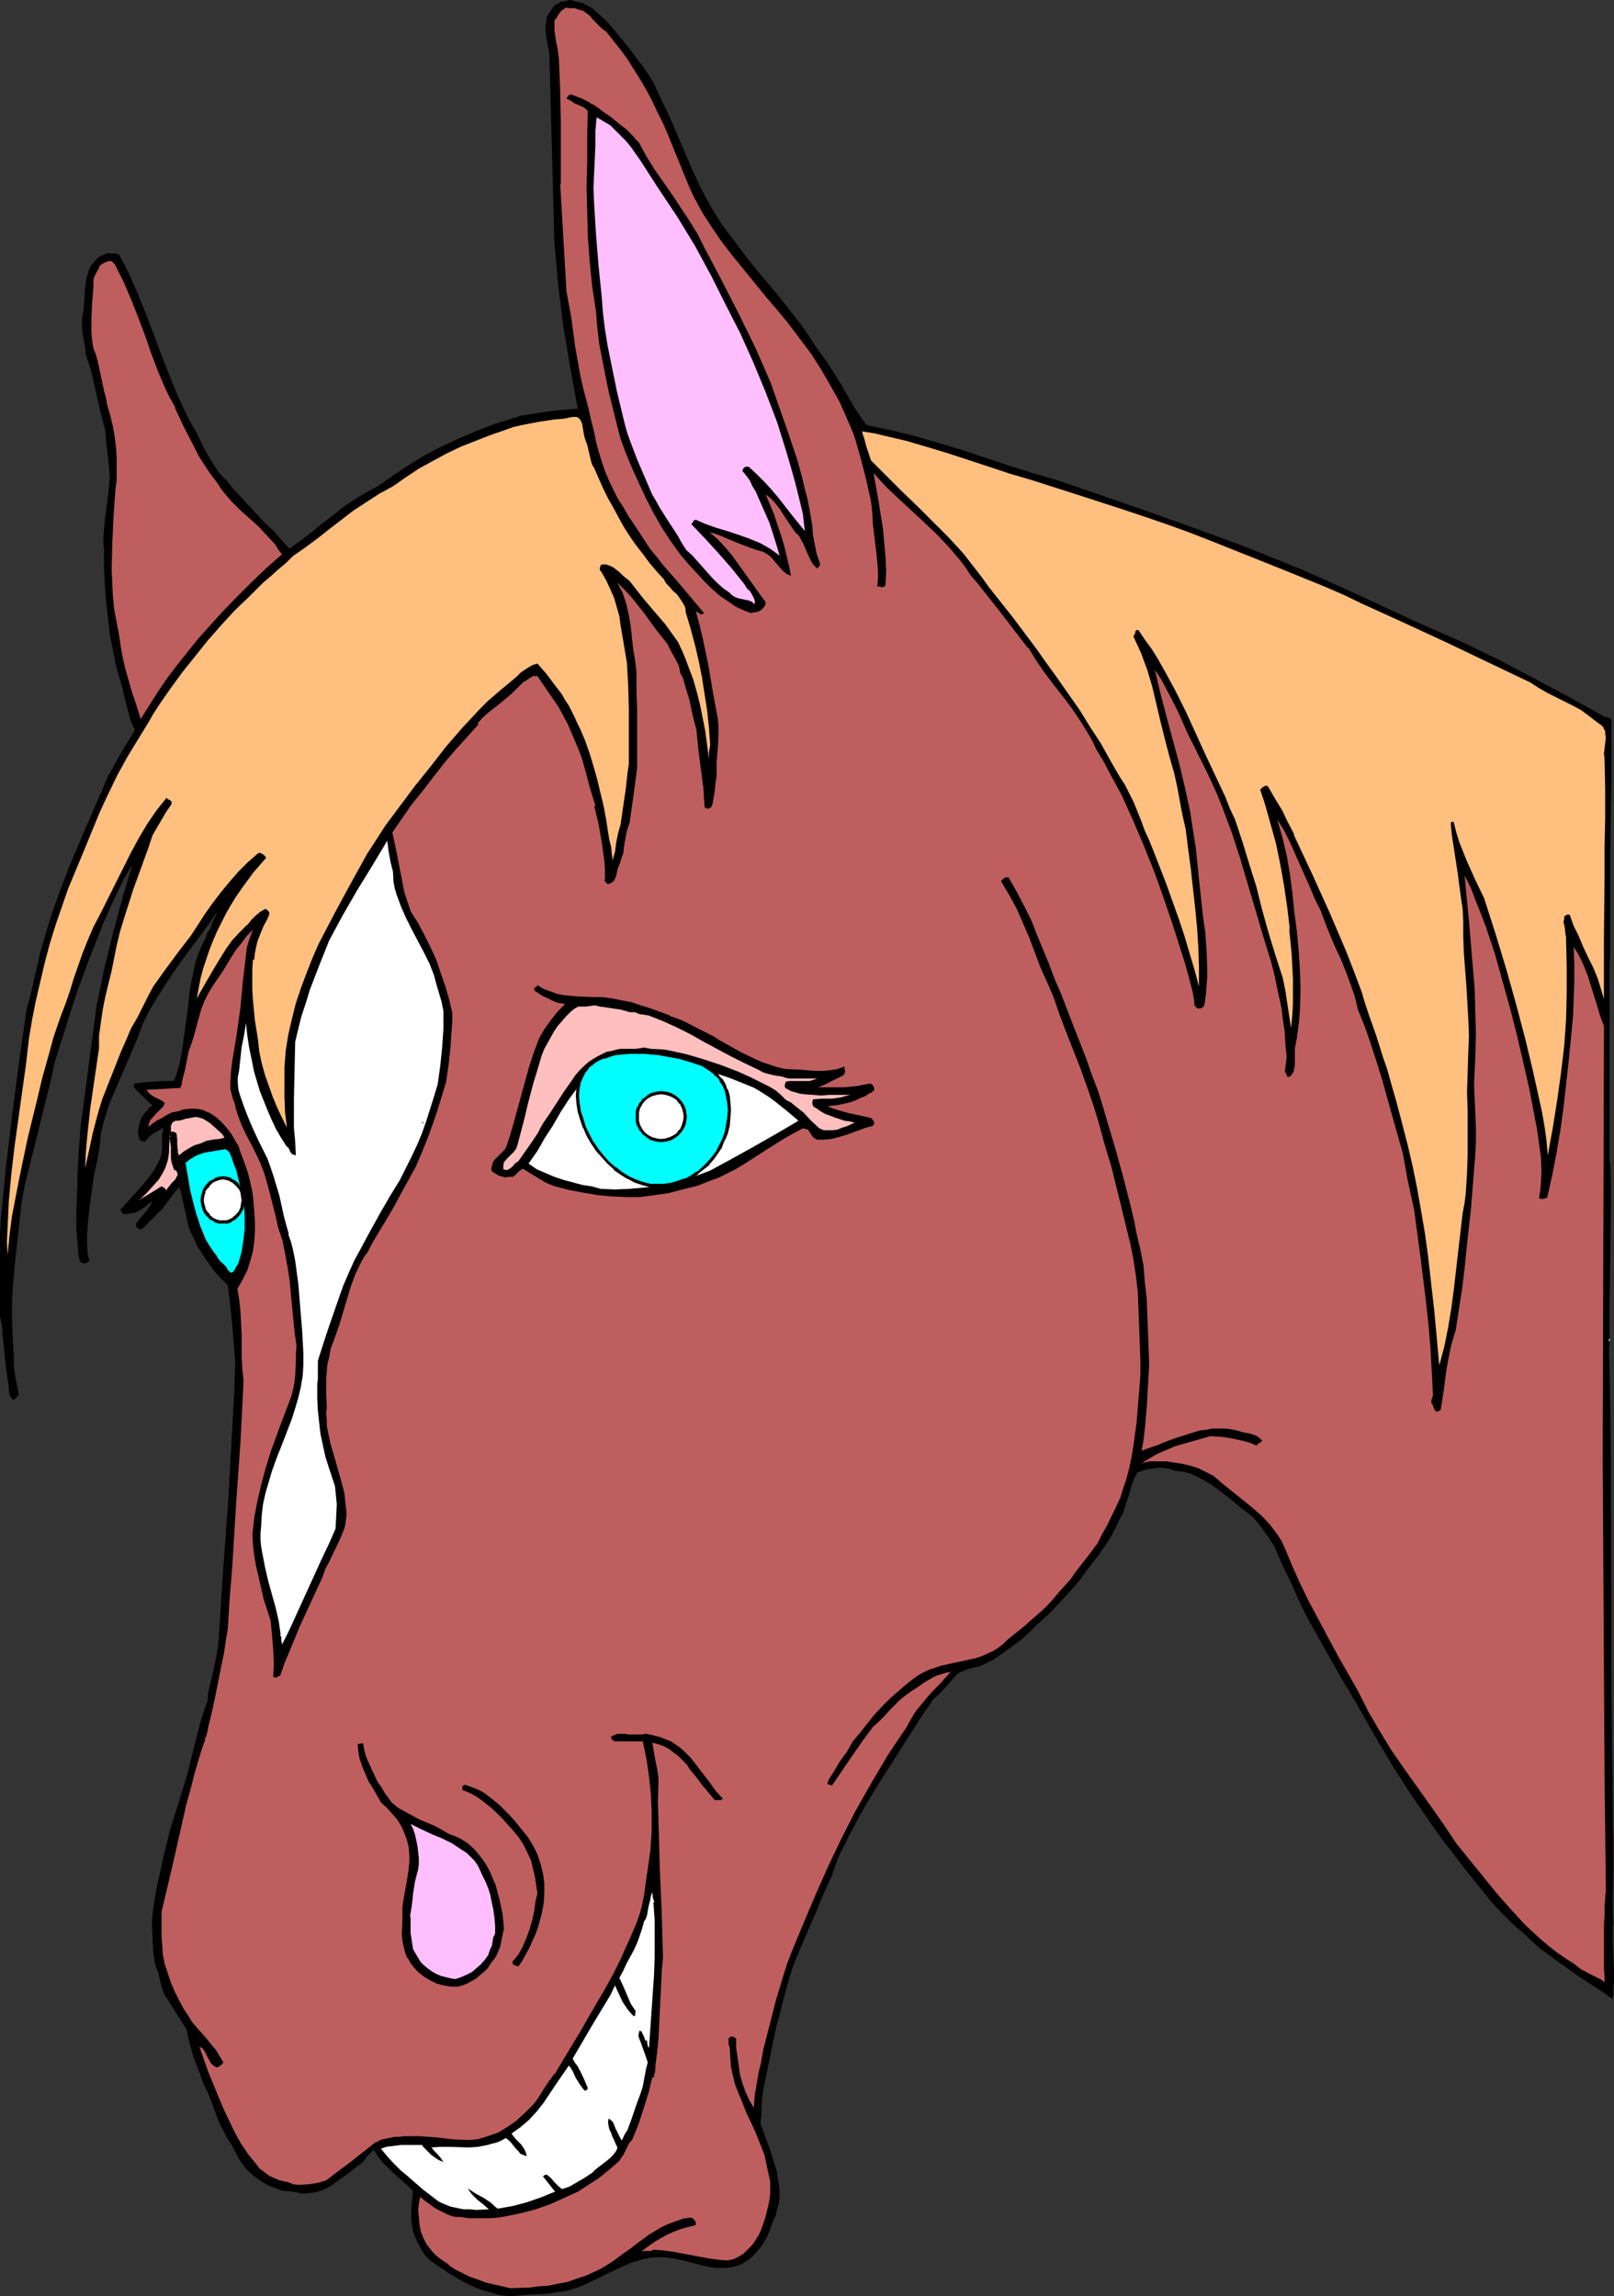
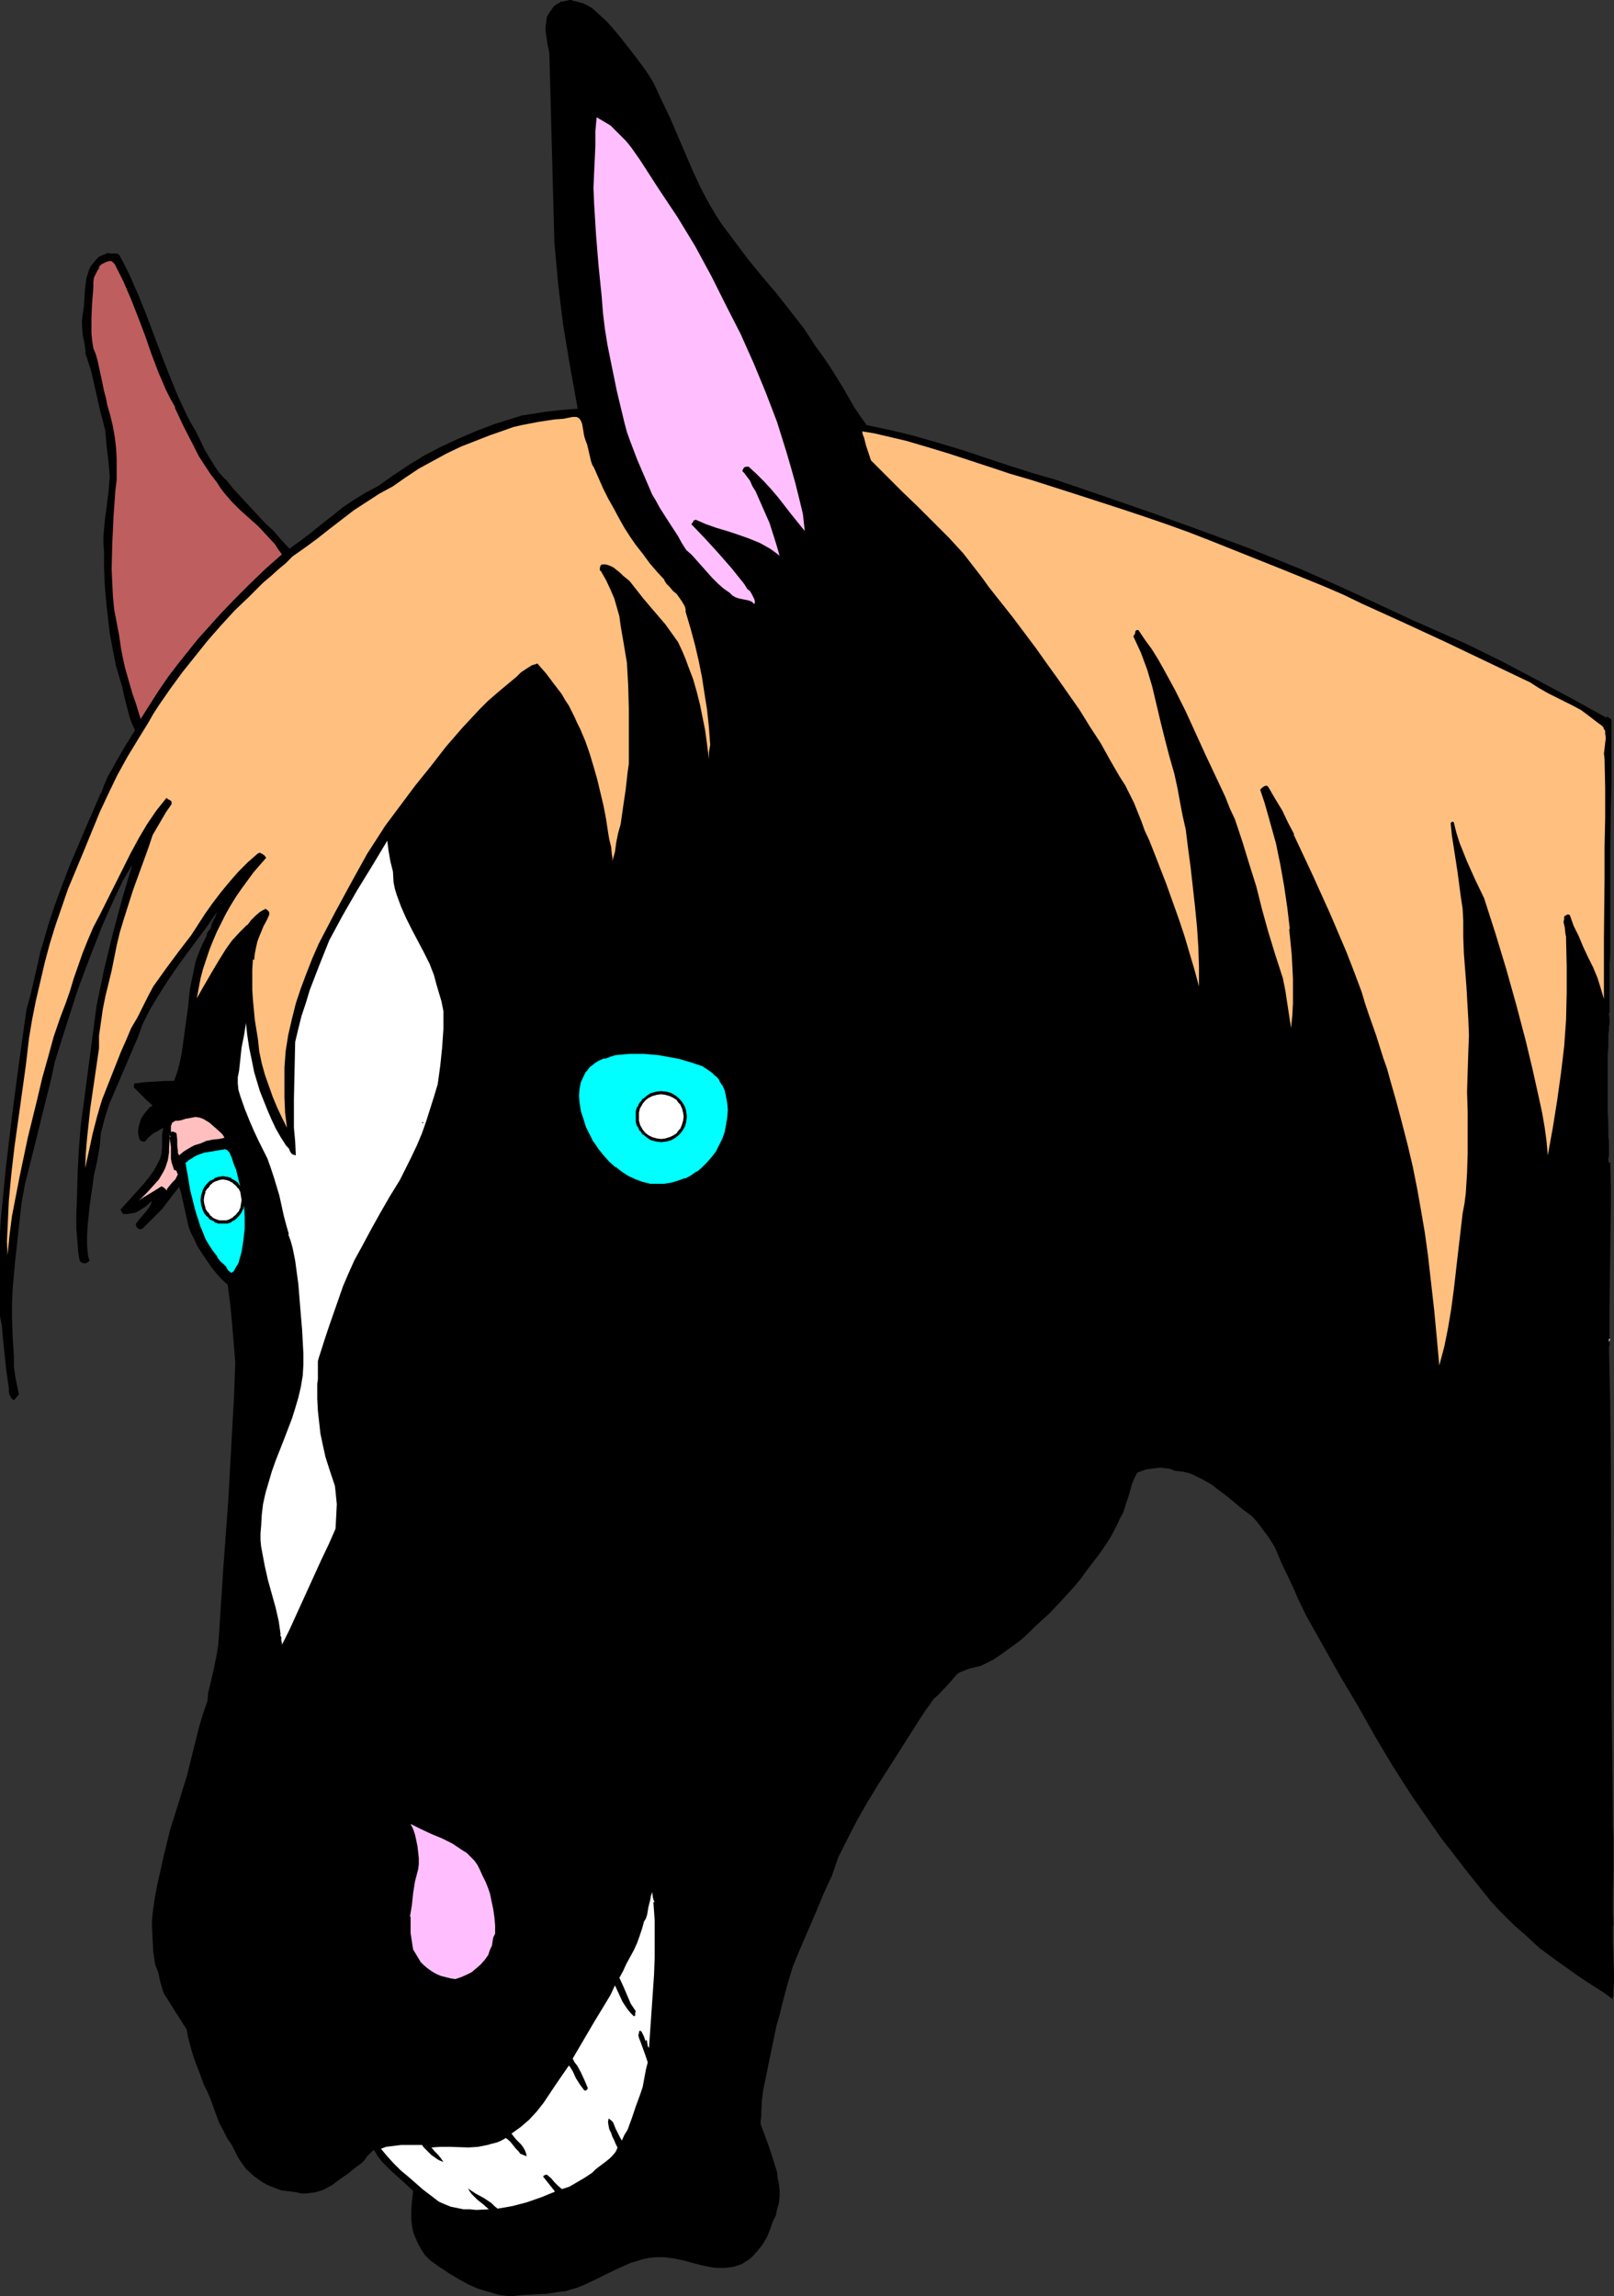
<svg xmlns="http://www.w3.org/2000/svg" xmlns:ns1="http://sodipodi.sourceforge.net/DTD/sodipodi-0.dtd" xmlns:ns2="http://www.inkscape.org/namespaces/inkscape" version="1.0" width="109.395mm" height="155.668mm" id="svg29" ns1:docname="Horse Smiling.wmf">
  <rect width="100%" height="100%" fill="#333333" stroke="none" />
  <ns1:namedview id="namedview29" pagecolor="#ffffff" bordercolor="#000000" borderopacity="0.25" ns2:showpageshadow="2" ns2:pageopacity="0.0" ns2:pagecheckerboard="0" ns2:deskcolor="#d1d1d1" ns2:document-units="mm" />
  <defs id="defs1">
    <pattern id="WMFhbasepattern" patternUnits="userSpaceOnUse" width="6" height="6" x="0" y="0" />
  </defs>
  <path style="fill:#000000;fill-opacity:1;fill-rule:evenodd;stroke:none" d="m 146.707,0.162 1.293,0.323 1.293,0.323 1.293,0.646 1.131,0.646 1.777,1.616 1.777,1.616 1.616,1.778 1.616,1.939 3.07,3.878 3.07,4.04 1.454,2.101 1.293,2.101 2.1,4.525 2.1,4.363 1.939,4.525 1.939,4.525 1.939,4.525 2.1,4.525 2.424,4.525 1.454,2.424 1.454,2.262 3.393,4.525 3.393,4.525 3.555,4.363 3.716,4.363 3.555,4.525 3.393,4.363 1.616,2.424 1.454,2.262 1.777,2.424 1.777,2.585 3.231,5.171 3.07,5.333 1.616,2.424 1.616,2.262 6.14,1.293 5.978,1.454 6.14,1.778 5.978,1.778 12.118,4.04 6.14,1.939 6.14,1.778 12.279,4.201 12.118,4.201 12.118,4.363 6.14,2.262 6.14,2.262 7.271,2.909 7.109,2.909 6.948,3.07 7.109,3.232 13.895,6.464 6.948,3.07 6.948,3.07 8.886,4.363 8.886,4.686 9.048,4.848 9.048,5.009 v -0.162 l 0.162,-0.162 0.162,0.162 0.323,0.162 0.485,0.323 0.162,0.323 v 0 2.424 2.585 2.585 2.747 5.817 l -0.162,5.979 -0.162,12.443 v 6.14 5.979 2.909 2.909 7.595 l -0.162,2.262 v 5.979 1.616 4.848 l -0.162,0.323 v 0.323 l 0.162,0.97 v 0.97 0.323 0 0.162 l -0.162,0.485 v 0.485 0.646 l -0.162,0.808 v 0.808 1.131 1.131 l -0.162,2.424 v 2.747 2.909 3.07 5.979 l 0.162,2.747 v 2.424 1.131 l 0.162,1.131 v 1.778 0.646 0.485 0.485 0.162 0 0.162 l -0.162,0.485 v 0.646 l 0.162,0.646 0.323,-0.162 0.162,5.817 v 5.817 l -0.323,23.592 v 5.979 5.979 l -0.162,-0.162 0.323,14.866 0.162,14.866 0.162,59.627 0.162,14.866 0.162,15.028 v 0 3.555 l 0.162,3.555 v 7.433 l -0.162,7.433 v 3.717 l 0.162,3.555 h -0.162 v 1.939 1.939 l 0.162,4.363 0.162,4.201 v 2.101 l -0.162,1.939 v 0.323 0.162 0.323 0.646 l -0.162,0.323 v 0.646 l -1.939,-1.454 -2.262,-1.454 -2.262,-1.454 -2.424,-1.616 -5.009,-3.555 -2.424,-1.778 -2.424,-1.778 -4.201,-3.878 -2.262,-1.939 -2.262,-2.262 -1.939,-1.939 -1.777,-1.939 -3.231,-4.04 -3.231,-4.04 -1.616,-2.101 -1.616,-2.101 -2.908,-3.717 -2.585,-3.717 -2.585,-3.717 -2.585,-3.717 -4.847,-7.595 -4.524,-7.595 -4.362,-7.756 -4.524,-7.595 -4.362,-7.756 -4.362,-7.756 -2.1,-4.363 -0.969,-2.262 -0.969,-2.101 -2.1,-4.363 -1.939,-4.525 -1.616,-2.585 -1.939,-2.585 -0.969,-1.293 -1.131,-1.293 -1.293,-0.97 -1.293,-0.97 -1.939,-1.616 -1.939,-1.616 -1.939,-1.454 -2.1,-1.616 -2.262,-1.293 -2.262,-1.131 -1.131,-0.485 -1.293,-0.323 -1.131,-0.162 -1.454,-0.162 -1.131,-0.485 -1.293,-0.162 -1.293,-0.162 -1.131,0.162 -1.293,0.162 -1.131,0.162 -2.262,0.808 -0.646,1.293 -0.646,1.454 -0.808,2.909 -0.969,2.909 -0.485,1.616 -0.808,1.454 -1.131,2.424 -1.293,2.424 -1.454,2.262 -1.454,2.101 -3.231,4.201 -1.616,2.262 -1.777,2.101 -1.616,1.778 -1.616,1.778 -3.07,3.232 -3.393,3.07 -1.777,1.778 -1.939,1.778 -2.424,1.778 -2.424,1.778 -2.424,1.616 -2.585,1.293 -0.808,0.323 -0.808,0.162 -1.939,0.485 -1.616,0.646 -0.808,0.323 -0.646,0.485 -2.262,2.585 -2.424,2.585 -1.293,1.131 -0.969,1.454 -0.969,1.293 -0.969,1.454 -5.655,8.888 -5.655,8.888 -2.747,4.525 -2.585,4.525 -2.424,4.686 -2.424,4.848 -1.616,4.686 -2.1,4.525 -1.939,4.686 -4.039,9.372 -1.939,4.686 -1.454,4.848 -0.646,2.424 -0.646,2.424 -0.646,2.747 -0.808,2.747 -1.131,5.494 -1.131,5.494 -1.131,5.494 -0.162,1.293 -0.162,1.293 -0.162,2.909 v 1.293 l -0.162,0.97 v 0.97 l 1.131,3.07 1.131,3.07 0.969,3.07 0.969,3.07 0.162,1.616 0.323,1.454 0.162,1.616 v 1.616 l -0.162,1.616 -0.485,1.616 -0.323,1.616 -0.808,1.616 -0.646,1.939 -0.808,1.939 -1.131,1.939 -1.293,1.616 -1.454,1.616 -0.808,0.646 -0.808,0.485 -0.969,0.646 -0.969,0.323 -0.969,0.323 -0.969,0.162 -1.293,0.162 h -1.131 -1.131 l -1.293,-0.162 -2.424,-0.485 -2.424,-0.646 -2.424,-0.646 -2.424,-0.485 -2.262,-0.323 h -1.131 -1.131 l -1.616,0.162 -1.616,0.323 -1.616,0.485 -1.616,0.485 -2.908,1.293 -3.07,1.454 -2.908,1.454 -3.07,1.454 -1.616,0.646 -1.616,0.485 -1.616,0.485 -1.616,0.162 -3.07,0.485 -3.231,0.162 -3.07,0.162 -3.07,0.323 -2.747,-0.323 -2.747,-0.808 -2.747,-0.808 -2.585,-1.131 -2.585,-1.454 -2.424,-1.454 -2.424,-1.616 -2.262,-1.616 -1.293,-1.293 -0.969,-1.454 -0.808,-1.454 -0.646,-1.454 -0.646,-1.616 -0.323,-1.778 -0.162,-1.616 v -1.778 l 0.162,-2.585 0.323,-2.747 -2.747,-2.585 -2.747,-2.424 -1.293,-1.293 -1.131,-1.131 -1.131,-1.454 -0.969,-1.616 -0.485,0.323 -0.485,0.485 -0.808,0.808 -0.646,0.97 -0.808,0.808 -1.777,1.293 -1.777,1.454 -2.1,1.454 -1.939,1.454 -2.1,1.131 -0.969,0.323 -1.131,0.323 -1.131,0.162 -1.293,0.162 h -1.131 l -1.293,-0.323 -1.293,-0.162 -1.293,-0.162 -1.293,-0.162 -1.293,-0.485 -1.293,-0.485 -1.131,-0.485 -1.131,-0.646 -1.131,-0.808 -1.131,-0.808 -1.939,-1.778 -0.808,-1.131 -0.808,-1.131 -0.646,-1.131 -0.646,-1.293 -0.646,-1.293 -1.293,-1.939 -0.969,-1.939 -0.969,-1.778 -0.808,-2.101 -1.454,-4.04 -0.808,-1.939 -0.969,-1.939 -1.293,-3.555 -0.646,-1.616 -0.646,-1.778 -0.485,-1.616 -0.485,-1.778 -0.485,-1.778 -0.323,-1.939 -2.585,-4.04 -2.424,-3.878 -0.646,-0.97 -0.485,-1.131 -0.646,-2.262 -0.485,-2.262 -0.808,-2.101 -0.485,-3.232 -0.162,-3.232 -0.162,-3.232 v -1.616 l 0.162,-1.778 0.485,-3.555 0.646,-3.555 0.808,-3.555 0.808,-3.717 1.777,-7.272 2.262,-7.11 0.969,-3.232 0.969,-3.07 1.616,-6.464 1.616,-6.464 0.969,-3.232 1.131,-3.232 0.162,-2.101 0.485,-1.939 0.969,-4.201 0.808,-4.04 0.323,-2.101 0.162,-2.101 1.131,-17.452 1.293,-17.613 0.969,-17.613 0.485,-8.726 0.323,-8.888 -0.808,-9.857 -0.485,-5.009 -0.323,-2.424 -0.323,-2.585 -1.454,-1.293 -1.454,-1.616 -1.293,-1.616 -2.424,-3.555 -1.131,-1.778 -0.808,-1.778 -0.969,-1.939 -0.485,-1.293 -0.323,-1.454 -0.646,-2.909 -0.646,-2.909 -0.323,-1.454 -0.485,-1.454 -2.262,2.909 -2.1,2.747 -2.424,2.424 -2.585,2.585 -0.323,0.162 h -0.323 l -0.485,-0.162 -0.485,-0.485 v -0.323 l -0.162,-0.323 1.131,-1.454 1.293,-1.454 0.969,-1.293 0.485,-0.808 0.323,-0.97 -1.616,1.454 -1.777,1.131 -0.969,0.485 -0.969,0.162 -1.131,0.162 h -0.969 l -0.646,-1.131 1.454,-1.616 1.454,-1.616 1.454,-1.616 1.616,-1.778 1.293,-1.616 1.293,-1.778 1.131,-2.101 0.485,-0.97 0.323,-1.131 0.162,-1.616 v -1.778 -1.616 l 0.162,-0.97 0.162,-0.808 -1.293,0.808 -1.293,0.646 -1.131,0.97 -0.969,1.131 h -0.646 l -0.323,-0.162 -0.323,-0.162 -0.162,-0.323 -0.162,-0.646 -0.162,-0.808 v -0.808 l 0.162,-0.97 0.323,-1.131 0.323,-0.97 0.646,-0.97 0.646,-0.808 0.808,-0.97 0.808,-0.485 -1.293,-1.131 -1.131,-1.131 -1.293,-1.293 -1.131,-1.131 0.162,-0.97 2.585,-0.323 2.585,-0.162 2.585,-0.162 h 2.424 l 0.808,-2.262 0.646,-2.424 0.485,-2.424 0.323,-2.262 0.646,-4.686 0.646,-4.686 0.485,-4.686 0.485,-2.424 0.485,-2.262 0.485,-2.424 0.808,-2.262 0.969,-2.262 1.131,-2.262 v 0.162 -0.323 -0.323 l 0.323,-0.485 0.485,-0.646 0.162,-0.162 v -0.485 0.162 h 0.162 v -0.485 l 0.162,-0.485 0.485,-0.97 0.485,-0.97 0.162,-0.485 0.162,-0.485 -2.424,3.555 -5.17,6.948 -2.585,3.555 -2.424,3.555 -2.262,3.555 -2.262,3.717 -1.939,3.878 -1.293,3.555 -1.454,3.393 -2.908,6.787 -1.454,3.393 -1.454,3.393 -1.131,3.555 -0.969,3.717 -0.162,1.778 -0.162,1.778 -0.646,3.717 -0.808,3.555 -0.485,3.555 -0.323,2.101 -0.323,2.424 -0.485,4.848 -0.162,2.585 v 2.262 l 0.162,2.262 0.162,0.97 0.323,0.97 -0.646,0.485 -0.323,0.162 h -0.323 -0.323 l -0.323,-0.162 -0.323,-0.162 -0.323,-0.485 -0.323,-1.939 -0.162,-2.101 -0.323,-4.04 v -4.04 l 0.162,-4.04 0.162,-6.14 0.323,-6.14 0.485,-6.14 0.808,-5.979 1.616,-12.281 1.616,-12.281 0.969,-4.686 0.969,-4.686 2.262,-9.211 2.424,-9.049 1.293,-4.363 1.293,-4.201 -2.262,3.717 -1.939,4.04 -1.777,3.878 -1.777,4.04 -3.231,8.241 -3.07,8.241 -1.454,4.525 -1.454,4.525 -2.908,9.211 -0.969,4.525 -1.131,4.525 -1.131,4.525 -1.131,4.686 -2.262,9.049 -1.131,4.525 -0.808,4.525 -0.808,7.433 -0.808,7.272 -0.646,7.272 -0.162,3.717 v 3.555 l 0.162,5.009 0.323,5.009 v 2.585 l 0.323,2.424 0.485,2.424 0.485,2.262 -1.293,1.454 -0.323,-0.162 -0.323,-0.323 -0.162,-0.323 -0.323,-0.485 -0.162,-0.808 v -0.485 -0.485 L 1.616,351.137 1.131,346.613 0.646,341.927 0.485,339.665 0,337.241 v -5.979 -6.14 -5.979 -3.07 L 0.162,313.002 1.454,299.59 l 1.616,-13.574 1.777,-13.574 1.939,-13.735 1.131,-4.201 0.969,-4.201 0.969,-4.201 0.485,-2.262 0.646,-2.101 1.454,-5.009 1.616,-4.848 1.777,-4.848 1.777,-4.686 4.039,-9.534 4.201,-9.695 v 0.323 l 0.808,-2.262 0.969,-2.262 1.131,-1.939 1.131,-2.101 2.262,-3.878 2.424,-3.878 -0.646,-1.454 -0.646,-1.616 -0.808,-3.07 -0.808,-3.232 -0.323,-1.616 -0.485,-1.616 v 0 l -1.131,-3.878 -0.808,-4.04 -0.808,-4.363 -0.485,-4.201 -0.485,-4.363 -0.323,-4.201 -0.162,-4.201 v -4.04 l -0.162,-1.939 v -1.939 l 0.323,-3.717 0.485,-3.717 0.485,-3.878 0.162,-1.939 0.162,-1.939 -0.162,-1.939 -0.162,-1.939 -0.485,-4.04 -0.323,-3.878 -0.646,-2.585 -0.646,-2.424 -1.131,-5.009 -1.131,-5.009 -0.808,-2.585 -0.808,-2.424 h 0.162 l -0.323,-2.262 -0.485,-2.424 -0.162,-2.424 v -1.293 l 0.162,-1.131 0.323,-2.262 0.162,-2.424 0.162,-2.424 0.323,-2.424 0.323,-0.97 0.323,-1.131 0.485,-0.97 0.646,-0.808 0.646,-0.808 0.808,-0.808 1.131,-0.485 1.131,-0.485 0.646,0.162 h 0.808 0.808 l 0.323,0.162 0.323,0.162 1.293,2.424 1.293,2.585 2.262,5.171 2.1,5.171 1.939,5.171 1.939,5.171 2.1,5.333 2.1,5.171 2.424,5.171 1.131,2.101 1.131,1.939 1.131,2.262 0.969,2.101 1.131,1.939 1.293,2.101 1.293,1.939 1.616,1.778 h 0.162 l 1.777,2.262 2.1,2.262 4.039,4.363 2.1,2.262 2.262,2.101 1.939,2.262 2.1,2.262 2.908,-2.101 2.747,-2.101 2.747,-2.262 2.747,-2.101 2.585,-2.101 2.908,-1.939 2.908,-1.778 3.07,-1.616 3.878,-2.747 3.878,-2.585 4.201,-2.585 4.362,-2.262 4.524,-2.101 4.524,-1.939 4.686,-1.778 4.686,-1.454 1.939,-0.646 2.1,-0.323 4.039,-0.646 4.201,-0.485 4.201,-0.323 -1.939,-10.665 -1.777,-10.665 -0.646,-5.171 -0.646,-5.333 -0.485,-5.333 -0.485,-5.333 -0.646,-24.239 -0.323,-12.119 -0.323,-12.281 v 0 l -0.485,-2.262 -0.323,-2.262 -0.162,-1.131 V 6.787 l 0.162,-1.131 0.162,-1.293 0.646,-1.131 0.808,-1.131 0.323,-0.485 0.646,-0.485 0.646,-0.323 0.646,-0.485 0.323,0.162 0.323,-0.162 0.808,-0.162 L 145.899,0 h 0.485 z" id="path1" />
-   <path style="fill:#bf5e5e;fill-opacity:1;fill-rule:evenodd;stroke:none" d="m 148.161,2.424 1.131,0.323 0.969,0.646 0.808,0.646 0.808,0.97 1.616,1.616 0.808,0.808 0.969,0.646 1.777,2.262 1.939,2.424 1.777,2.424 1.616,2.585 1.616,2.585 1.616,2.747 1.454,2.747 1.293,2.747 1.454,2.909 1.131,2.585 4.524,11.15 1.131,2.747 1.293,2.747 2.1,3.878 2.424,3.717 2.424,3.555 2.747,3.555 5.655,6.948 2.747,3.393 2.908,3.393 3.07,3.717 2.908,3.878 2.908,3.878 2.585,4.04 2.424,4.201 2.262,4.04 1.939,4.363 1.777,4.201 1.616,5.494 1.454,5.656 0.646,2.909 0.646,2.909 0.323,2.909 0.162,3.07 0.485,3.878 0.485,4.04 0.323,3.878 v 1.939 l -0.162,2.101 h 0.646 l 0.485,0.162 h 0.323 l 0.323,-0.162 0.162,-0.162 0.162,-0.323 0.162,-3.555 -0.162,-3.555 -0.323,-3.555 -0.323,-3.555 -1.131,-7.11 -1.293,-7.272 3.07,3.393 3.231,3.07 6.624,6.14 3.231,3.07 3.07,3.232 2.908,3.393 1.454,1.939 1.131,1.778 1.939,2.262 1.777,2.262 3.716,4.686 3.716,4.848 3.716,4.848 v -0.323 l 1.939,3.232 2.1,3.07 2.424,3.232 2.424,3.07 2.424,3.232 2.262,3.393 2.1,3.393 0.969,1.778 0.808,1.778 1.777,2.909 1.616,3.07 3.231,5.979 2.908,6.464 2.747,6.464 2.585,6.464 2.424,6.787 2.262,6.625 2.1,6.625 1.131,3.555 0.969,3.555 0.969,3.717 0.323,1.778 0.162,1.778 0.323,0.162 0.162,0.323 0.323,0.162 h 0.323 0.485 l 0.485,-0.323 0.323,-0.323 0.162,-0.646 0.323,-2.262 0.162,-2.262 0.162,-2.262 v -2.262 l -0.162,-4.525 -0.323,-4.686 -0.646,-4.525 -0.485,-4.525 -0.485,-4.525 -0.485,-4.848 -0.323,-3.07 -0.485,-3.07 -0.969,-6.302 -1.293,-5.979 -1.454,-6.14 -1.616,-5.979 -1.616,-5.979 -1.616,-6.14 -1.454,-6.14 1.616,2.424 1.454,2.747 1.454,2.747 1.454,2.909 1.293,2.909 1.293,2.909 1.454,2.909 1.454,2.909 1.616,3.232 1.454,3.07 1.454,3.232 1.293,3.232 2.424,6.464 2.1,6.464 3.878,13.089 1.939,6.625 2.1,6.787 0.808,3.07 0.646,3.07 0.646,3.07 0.646,2.909 0.323,2.909 0.485,3.07 0.162,3.232 0.323,3.232 -0.485,3.878 0.323,0.162 v 0.162 l 0.162,0.485 0.162,0.323 h 0.162 l 0.162,0.162 0.485,-0.323 0.323,-0.323 0.485,-0.808 0.162,-0.808 0.162,-0.97 v -2.101 -2.101 l 0.485,-2.424 0.323,-2.424 0.323,-2.585 0.162,-2.424 0.162,-5.171 -0.162,-5.009 -0.323,-5.009 -0.485,-5.171 -0.646,-4.848 -0.485,-4.848 -0.646,-4.848 -0.808,-4.686 -1.131,-4.686 -0.646,-2.262 -0.646,-2.262 1.777,2.909 1.454,2.909 1.293,2.909 1.293,2.909 2.585,5.817 1.293,3.07 1.454,2.909 1.131,3.07 1.293,3.232 1.293,3.07 1.454,3.07 1.293,3.232 1.131,3.07 1.131,3.232 0.808,3.393 1.777,4.363 1.616,4.686 1.454,4.525 1.454,4.686 1.293,4.686 2.585,9.211 1.293,4.525 1.293,7.11 0.808,3.717 0.808,3.717 0.808,5.979 0.808,5.979 1.454,11.796 0.646,5.979 0.485,5.817 0.323,5.979 0.323,6.14 -0.162,0.323 -0.162,0.485 -0.162,0.97 0.323,0.323 0.162,0.485 0.162,0.485 0.162,0.323 0.162,0.323 0.323,0.323 h 0.485 l 0.162,-0.162 0.485,-0.162 0.808,-5.009 0.323,-2.585 0.323,-2.585 0.969,-5.171 0.646,-2.585 0.808,-2.585 0.808,-5.333 0.808,-5.171 0.646,-5.171 0.485,-5.009 1.131,-10.18 0.808,-10.18 0.323,-3.717 0.162,-3.717 v -3.555 l -0.162,-3.717 -0.323,-7.11 0.162,-3.717 0.162,-3.393 0.162,-5.817 -0.162,-5.817 -0.162,-5.817 -0.485,-5.817 -0.969,-11.635 -1.131,-11.635 1.616,3.232 1.293,3.393 1.293,3.232 1.293,3.393 2.262,6.787 1.939,6.948 1.939,6.948 1.777,6.948 1.616,6.948 1.616,7.11 1.293,6.787 0.646,3.393 0.485,3.555 0.485,3.393 0.162,3.555 -0.162,3.393 -0.162,1.778 -0.323,1.778 0.162,0.162 0.323,0.162 h 0.485 l 0.646,-0.162 0.485,-0.162 1.293,-5.817 1.131,-5.817 0.969,-5.817 0.808,-5.817 1.293,-11.635 1.131,-11.635 0.162,-4.363 0.162,-4.525 v -4.363 l -0.162,-4.525 1.454,2.424 1.131,2.424 0.969,2.424 0.808,2.585 1.616,5.171 0.808,2.747 0.969,2.585 -0.162,55.264 -0.162,55.426 0.162,27.632 0.162,27.632 0.162,27.47 0.323,27.632 v 0 0.162 0.646 l -0.162,0.808 v 1.131 l -0.162,1.293 v 1.454 1.616 l -0.162,1.939 v 3.878 5.817 1.939 l 0.162,1.616 v 1.616 l -0.808,-0.646 -0.969,-0.485 -2.262,-1.131 -2.1,-1.131 -0.808,-0.646 -0.808,-0.646 -2.262,-1.454 -2.1,-1.454 -2.1,-1.616 -2.1,-1.778 -1.939,-1.778 -2.1,-1.939 -3.555,-3.878 -3.716,-4.201 -3.393,-4.201 -6.948,-8.564 -3.231,-4.848 -3.393,-4.848 -6.786,-9.534 -3.231,-4.686 -3.07,-5.009 -2.908,-5.009 -1.293,-2.585 -1.293,-2.585 -5.17,-9.049 -5.009,-9.372 -2.424,-4.525 -2.262,-4.686 -2.1,-4.686 -1.939,-4.686 -0.808,-1.616 -0.808,-1.293 -0.969,-1.293 -0.969,-1.293 -2.262,-2.424 -2.424,-2.101 -5.009,-4.04 -2.424,-1.939 -2.424,-2.101 -1.939,-0.97 -1.939,-0.97 -1.939,-0.646 -2.1,-0.485 -2.1,-0.323 -2.1,-0.323 h -2.1 -2.262 l -1.939,0.485 2.1,-1.293 1.939,-1.131 2.262,-0.97 2.262,-0.97 2.262,-0.646 2.262,-0.646 4.524,-1.293 2.747,0.162 3.07,0.485 2.908,0.646 1.616,0.485 1.454,0.646 0.323,-0.323 0.323,-0.323 0.485,-0.162 0.323,-0.485 -0.646,-0.646 -0.646,-0.485 -0.808,-0.323 -0.969,-0.323 -1.777,-0.323 -1.616,-0.485 -1.616,-0.323 -1.454,-0.162 h -1.616 -1.616 l -1.616,0.323 -1.616,0.162 -3.07,0.97 -3.07,0.97 -3.07,1.131 -1.454,0.646 -1.454,0.485 -2.747,0.97 0.485,-2.747 0.323,-2.747 0.485,-5.494 0.162,-2.747 0.162,-2.747 0.323,-5.494 -0.323,-8.564 -0.323,-8.403 -0.485,-4.201 -0.323,-4.201 -0.808,-4.201 -0.969,-4.04 -0.646,-3.393 -0.808,-3.393 -1.777,-6.948 -1.939,-7.11 -2.1,-7.11 -1.293,-4.363 -1.293,-4.201 -1.616,-4.201 -1.454,-4.201 -3.231,-8.241 -1.616,-4.201 -1.616,-4.201 -1.616,-3.717 -1.454,-3.878 -3.07,-7.433 -1.454,-3.717 -1.777,-3.555 -1.939,-3.717 -2.1,-3.717 h -0.485 -0.162 l -0.485,0.162 -0.323,0.323 -0.485,0.485 2.1,3.555 1.939,3.555 1.616,3.717 1.616,3.717 2.908,7.756 1.616,3.555 1.616,3.717 1.616,4.686 1.777,4.686 3.555,9.049 1.616,4.525 1.616,4.686 1.454,4.686 0.646,2.424 0.646,2.424 0.969,3.232 0.969,3.232 1.616,6.464 1.616,6.625 1.616,6.625 0.808,4.04 0.646,4.201 0.485,4.363 0.162,4.363 0.162,4.201 0.162,4.363 0.162,4.201 v 4.04 l -0.485,5.979 -0.485,5.979 -0.808,5.979 -0.485,2.909 -0.646,3.07 -0.646,2.424 -0.808,2.424 -0.808,2.585 -1.131,2.424 -2.262,4.686 -1.293,2.262 -1.131,2.262 -0.969,1.293 -0.969,1.293 -3.878,5.009 -0.969,1.454 -1.131,1.293 -1.777,1.939 -1.616,1.939 -1.777,1.939 -1.939,1.778 -3.878,3.393 -4.201,3.393 -1.131,1.131 -1.293,0.97 -1.293,0.808 -1.454,0.646 -1.454,0.646 -1.454,0.485 -2.908,0.646 -3.07,0.646 -2.908,0.646 -1.454,0.485 -1.454,0.485 -1.454,0.646 -1.454,0.808 -2.424,1.778 -2.262,1.939 -2.424,2.101 -2.1,2.101 -2.1,2.262 -1.939,2.424 -1.777,2.262 -1.777,2.101 -1.454,2.585 -1.777,2.424 -1.616,2.747 -0.969,1.454 -0.646,1.293 v 0.323 l 0.162,0.162 0.323,0.162 h 0.323 l 0.323,0.162 5.17,-7.595 2.585,-3.717 2.747,-3.717 1.454,-1.293 1.454,-1.454 1.293,-1.454 2.747,-2.747 1.616,-1.293 1.616,-1.131 1.777,-1.131 0.808,-0.646 0.808,-0.485 1.939,-1.131 1.131,-0.485 1.131,-0.323 0.969,-0.323 1.131,-0.162 -2.908,3.232 -1.616,1.616 -1.454,1.616 -1.454,1.778 -1.454,1.778 -1.293,2.101 -1.131,2.101 -2.424,3.555 -2.262,3.393 -2.1,3.555 -2.1,3.555 -4.039,7.11 -3.716,7.272 -3.393,7.11 -3.231,7.272 -3.07,7.272 -3.07,7.433 -1.131,2.909 -0.969,3.07 -0.969,3.232 -0.969,3.232 -1.616,6.302 -1.616,6.302 -0.646,3.717 -0.485,1.778 -0.323,1.939 -0.646,3.717 -0.162,1.778 -0.162,1.939 -1.131,-1.939 -0.969,-2.101 -0.808,-2.262 -0.646,-2.262 -0.323,-2.424 -0.323,-2.262 -0.323,-2.262 v -2.262 l -0.485,-0.323 -0.485,-0.162 h -0.323 l -0.323,0.162 -0.323,0.323 v 0.485 0.97 l 0.162,0.485 0.162,0.323 v 0.485 0.323 l 0.162,2.262 0.162,2.101 0.485,2.101 0.485,2.101 0.808,2.101 0.808,1.939 1.616,4.04 0.969,1.939 0.969,2.101 1.616,4.04 0.808,2.101 0.485,2.262 0.485,2.262 0.485,2.262 v 1.454 1.454 l -0.162,1.616 -0.323,1.616 -0.808,3.232 -1.131,3.232 -0.646,1.293 -0.808,1.293 -0.808,1.131 -1.131,1.131 -0.969,0.97 -1.293,0.808 -1.293,0.646 -1.454,0.323 -2.262,-0.162 -2.424,-0.323 -9.533,-1.778 -2.424,-0.323 -2.424,-0.162 -0.646,0.323 h -0.808 -0.808 l -0.808,0.162 1.616,-1.293 1.616,-1.131 1.616,-0.97 1.777,-0.97 1.777,-0.808 1.777,-0.646 1.777,-0.485 1.939,-0.485 v -0.323 -0.485 l -0.323,-0.485 -0.485,-0.485 -0.646,-0.162 -1.939,0.323 -1.777,0.646 -1.777,0.646 -1.777,0.808 -1.616,0.97 -1.616,0.97 -3.07,2.262 -1.454,1.131 -1.616,1.131 -3.07,2.262 -1.777,1.131 -1.616,0.97 -1.777,0.808 -1.777,0.808 -2.424,0.808 -2.262,0.808 -2.585,0.485 -2.424,0.485 -2.424,0.162 -2.424,0.323 -4.847,0.162 -4.201,-0.97 -2.1,-0.485 -2.1,-0.808 -1.939,-0.646 -1.939,-0.97 -1.939,-0.97 -1.616,-1.131 v -0.162 l -1.293,-0.808 -1.131,-0.808 -1.131,-0.97 -0.969,-1.131 -1.131,-1.454 -0.808,-1.616 -0.646,-1.616 -0.323,-1.778 -0.162,-1.778 -0.162,-1.939 0.162,-1.616 0.323,-1.778 1.131,0.97 1.131,0.808 1.293,0.97 1.454,0.808 1.293,0.646 1.454,0.646 1.293,0.323 h 1.293 l 1.939,0.323 h 1.939 1.939 1.939 l 1.939,-0.162 1.939,-0.323 3.878,-0.808 3.716,-0.97 3.716,-1.293 3.555,-1.616 3.555,-1.616 2.747,-1.778 2.747,-1.778 2.585,-2.101 2.585,-2.262 0.485,-0.808 0.485,-0.646 0.323,-0.646 0.323,-0.646 0.646,-1.293 0.323,-0.646 0.646,-0.646 1.616,-3.878 1.293,-4.04 1.293,-4.04 0.969,-4.04 h 0.323 l 0.162,-0.323 v -0.323 l 0.162,-0.485 0.162,-1.131 v -0.808 l 0.485,-3.717 0.323,-3.393 0.162,-3.393 0.162,-3.393 0.162,-3.232 0.162,-3.393 0.162,-3.555 0.323,-3.717 -0.323,-11.311 -0.485,-11.311 -0.323,-11.635 -0.162,-5.656 0.162,-5.817 -0.323,-2.262 -0.485,-2.424 -0.808,-4.525 1.293,0.323 1.454,0.485 1.293,0.646 1.293,0.97 1.293,0.97 1.131,1.131 1.131,1.131 0.808,1.293 1.616,1.939 1.454,1.939 1.616,1.939 1.616,1.939 h 0.485 0.485 0.646 l 0.485,-0.323 -1.777,-1.939 -1.616,-2.262 -3.231,-4.201 -1.616,-2.101 -1.777,-1.778 -1.131,-0.97 -0.969,-0.646 -1.131,-0.808 -1.293,-0.485 -1.616,-0.646 -1.939,-0.485 -0.808,-0.162 -0.969,-0.162 -0.808,0.162 h -0.808 -1.777 -0.485 -0.485 l -0.969,-0.162 h -0.808 -0.969 l -0.808,0.323 -0.808,0.323 v 0.162 0.323 l 0.162,0.323 0.485,0.323 0.162,0.162 h 0.162 1.939 1.777 3.393 l 0.969,4.686 0.646,4.525 0.485,4.686 0.162,4.686 v 4.686 l -0.323,4.686 -0.646,4.525 -0.646,4.525 -0.162,1.293 -0.162,1.131 -0.485,2.424 -0.646,2.424 -0.808,2.262 -1.939,4.525 -0.969,2.101 -0.969,2.262 -1.939,3.878 -2.1,3.878 -4.362,7.433 -2.1,3.717 -2.262,3.717 -4.362,7.272 v -0.162 l -1.454,1.939 -1.293,1.939 -1.293,2.101 -0.646,0.97 -0.808,0.97 -2.1,2.101 -2.1,1.939 -2.262,1.616 -2.424,1.454 -1.777,0.646 -1.939,0.646 -1.777,0.485 -2.1,0.162 -4.039,-0.162 -4.201,-0.485 -4.201,-0.323 h -2.1 -2.1 l -1.131,0.162 h -1.131 l -1.616,0.323 -1.616,0.323 -0.808,0.323 -0.808,0.485 v -0.162 l -3.07,2.424 -3.07,2.424 -3.231,2.424 -3.393,2.585 -2.1,0.646 -2.1,0.323 -2.1,0.162 h -1.131 l -1.131,-0.162 -1.131,-0.485 -2.262,-0.485 -1.131,-0.485 -1.454,-0.646 -1.293,-0.97 -1.293,-0.97 -0.969,-1.293 -2.1,-2.585 -0.808,-1.293 -0.808,-1.131 -1.616,-2.909 -1.454,-3.07 -1.454,-3.07 -1.293,-3.07 -2.585,-6.302 -2.262,-6.464 0.808,0.485 0.485,0.646 0.808,1.616 0.485,0.808 0.323,0.646 0.646,0.646 0.808,0.485 0.646,-0.162 0.323,-0.323 0.485,-0.323 0.323,-0.485 -0.969,-1.616 -0.969,-1.616 -1.131,-1.293 -1.131,-1.454 -2.424,-2.747 -1.293,-1.454 -0.969,-1.616 -1.293,-1.939 -1.131,-2.101 -1.131,-2.262 -0.969,-2.262 -0.808,-2.424 -0.808,-2.424 -0.485,-2.424 -0.162,-2.585 -0.162,-1.939 v -2.101 -2.101 -2.262 l 1.616,-6.787 1.616,-6.948 3.07,-13.574 1.131,-4.04 0.969,-3.878 1.131,-3.878 0.646,-2.101 0.646,-1.939 v -0.162 h 0.162 v -0.323 l 0.162,-0.323 v -0.485 l 0.323,-0.646 0.162,-0.646 0.162,-0.646 0.323,-1.616 0.485,-1.939 0.485,-2.101 0.485,-2.262 0.969,-4.848 0.969,-4.848 0.485,-2.262 0.323,-2.262 0.323,-2.101 0.323,-1.778 0.485,-7.918 0.646,-7.918 0.969,-15.836 1.131,-15.998 0.808,-15.998 -0.323,-2.909 -0.162,-3.07 v -2.909 -2.909 l -0.162,-3.07 -0.162,-3.07 -0.323,-2.909 -0.485,-2.909 h 0.162 l 1.293,-2.262 1.131,-2.262 0.808,-2.585 0.646,-2.424 0.323,-2.424 0.162,-2.585 V 313.002 l -0.162,-2.585 -0.162,-1.939 -0.162,-1.939 -0.323,-1.939 -0.485,-2.101 -0.485,-1.939 -0.646,-1.939 -1.454,-3.878 v 0 l -0.162,-0.646 -0.323,-0.808 -0.485,-0.646 -0.323,-0.646 -0.969,-1.616 -1.131,-1.454 -1.293,-1.454 -1.454,-1.293 -1.454,-0.97 -0.808,-0.323 -0.969,-0.485 -0.808,-0.162 -0.969,-0.162 h -0.808 -0.969 l -1.454,0.162 -1.454,0.485 -1.616,0.323 -1.293,0.646 -1.293,0.808 -1.293,0.646 -1.131,0.808 -0.969,0.808 0.162,-0.808 0.323,-0.97 0.646,-0.646 0.646,-0.808 1.454,-1.454 0.646,-0.646 0.323,-0.808 -0.485,-0.485 -0.646,-0.323 -0.646,-0.323 -1.293,-0.646 -0.646,-0.485 -0.485,-0.485 -0.485,-0.646 8.725,-0.485 0.323,-0.97 0.162,-1.131 0.646,-2.424 0.969,-4.848 0.808,-2.262 0.646,-2.101 1.131,-4.201 0.646,-2.262 0.808,-2.101 0.969,-1.939 1.293,-2.101 2.424,-3.555 2.262,-3.717 1.131,-1.778 1.454,-1.778 1.293,-1.778 1.616,-1.616 -0.646,1.616 -0.485,1.454 -0.485,1.616 -0.162,1.616 -0.808,6.787 -0.646,6.948 -0.969,6.948 -1.131,6.787 -0.323,2.747 -0.162,2.747 v 1.454 l 0.323,1.293 0.323,1.293 0.485,1.293 0.323,1.454 0.485,1.454 0.969,2.585 1.131,2.424 1.293,2.424 1.293,2.585 1.131,2.424 0.969,2.585 0.808,2.747 1.939,7.595 0.808,3.555 1.131,3.393 0.646,3.393 0.646,3.393 0.485,3.232 0.323,3.393 0.646,6.787 0.323,3.232 0.485,3.393 -0.162,1.778 v 1.778 l -0.162,3.717 -0.162,1.778 -0.323,1.778 -0.485,1.939 -0.646,1.778 -1.616,4.201 -1.616,4.363 -1.454,4.04 -1.293,4.201 -1.131,4.201 -0.969,4.201 -0.808,4.201 -0.485,4.363 0.162,2.747 0.323,2.747 0.485,2.747 0.646,2.747 1.293,5.656 1.777,5.494 0.323,3.555 0.323,3.717 0.162,3.555 -0.162,3.555 0.485,0.162 h 0.323 l 0.485,-0.323 0.485,-0.162 1.131,-3.232 1.293,-3.07 2.585,-6.302 2.908,-6.302 2.908,-6.302 0.808,-2.262 1.131,-2.101 0.969,-2.101 1.131,-2.262 0.969,-2.262 0.485,-1.131 0.323,-1.131 0.162,-1.131 0.162,-1.293 v -1.293 l -0.162,-1.293 -0.162,-1.616 -0.162,-1.616 -0.808,-3.07 -1.777,-6.302 -0.969,-3.232 -0.646,-3.07 -0.323,-1.616 v -1.616 l -0.162,-1.616 0.162,-1.616 -0.162,-3.555 v -3.717 l 0.162,-1.939 0.162,-1.778 0.485,-1.939 0.323,-1.939 1.131,-3.07 1.131,-3.232 1.939,-6.464 0.969,-3.232 1.131,-3.07 1.454,-3.07 0.808,-1.454 0.969,-1.293 0.969,-1.939 1.131,-1.939 2.262,-3.717 2.262,-3.878 2.1,-3.878 1.777,-3.232 1.777,-3.232 1.454,-3.393 1.454,-3.555 1.293,-3.555 1.293,-3.717 2.262,-7.433 0.323,-2.101 0.323,-2.262 0.485,-4.525 0.323,-4.686 0.162,-2.101 v -2.101 l -0.808,-3.393 -0.969,-3.393 -1.131,-3.232 -1.131,-3.393 -1.454,-3.232 -1.616,-3.232 -1.616,-3.07 -1.939,-3.07 -0.808,-2.424 -0.808,-2.424 -0.485,-2.424 -0.485,-2.585 -0.969,-5.009 -1.131,-5.332 2.424,-3.555 2.585,-3.717 2.747,-3.393 2.747,-3.555 2.747,-3.555 2.908,-3.393 5.978,-6.625 h -0.162 l -0.162,-0.162 1.293,-1.454 1.454,-1.293 3.07,-2.424 2.908,-2.424 1.454,-1.454 1.454,-1.454 0.808,-0.485 0.485,-0.323 0.485,-0.323 0.808,-0.485 h 0.485 0.646 l 2.747,4.04 1.454,2.101 1.293,1.939 1.131,2.101 1.131,2.101 0.969,2.262 0.969,2.262 0.808,1.939 0.808,2.101 1.131,4.04 1.131,4.201 0.646,2.101 0.646,2.101 h -0.323 l 1.131,4.686 0.808,4.686 0.646,4.686 0.162,2.262 v 2.262 0.162 l -0.162,0.162 0.162,0.323 0.323,0.485 0.485,0.323 0.323,-0.162 0.485,-0.162 0.646,-0.485 0.323,-0.646 0.323,-0.808 0.323,-1.616 0.323,-0.808 0.323,-0.808 0.323,-1.131 0.485,-1.293 0.323,-2.585 0.485,-2.585 0.323,-1.293 0.485,-1.293 0.323,-2.262 0.323,-2.262 0.323,-2.262 0.323,-2.424 0.323,-2.424 0.323,-2.424 v -2.424 -2.424 -2.585 -2.424 -5.009 l -0.162,-4.848 V 174.68 172.256 l -0.323,-2.909 -0.485,-2.747 -0.323,-2.909 -0.323,-3.07 -0.485,-2.909 -0.646,-2.909 -0.969,-2.909 -0.646,-1.293 -0.646,-1.293 1.777,1.778 1.777,1.939 3.231,4.04 2.908,4.04 3.07,3.878 0.808,1.616 0.969,1.778 0.969,1.778 0.323,0.97 0.162,1.131 0.808,1.616 0.485,1.778 1.131,3.717 0.808,3.878 0.969,3.717 0.485,5.009 0.646,5.009 0.646,4.848 0.323,5.009 0.323,0.162 0.162,0.162 h 0.485 l 0.485,-0.162 0.323,-0.323 0.323,-0.97 0.162,-1.131 0.323,-1.778 0.162,-1.939 0.162,-0.97 0.162,-1.131 v -1.778 -1.778 l 0.323,-3.555 0.162,-3.717 v -1.778 l -0.162,-1.939 -1.293,-6.948 -1.131,-6.787 -1.454,-6.948 -0.808,-3.393 -0.969,-3.555 0.485,0.323 0.485,0.323 0.323,0.162 h 0.323 l 0.323,-0.162 0.162,-0.162 -3.393,-4.04 -3.393,-4.04 -3.555,-4.04 -1.616,-2.101 -1.777,-2.101 -2.747,-4.201 -2.908,-4.363 -1.293,-2.262 -1.454,-2.262 -1.131,-2.262 -1.131,-2.424 -0.969,-2.262 -0.808,-2.424 -0.808,-2.585 -0.646,-2.424 -0.485,-2.424 -0.646,-2.585 -1.131,-4.848 -0.969,-3.555 -0.808,-3.555 -1.293,-7.272 -0.485,-3.555 -0.485,-3.717 -1.293,-7.11 -0.808,-13.735 -0.808,-13.897 0.162,0.162 v -7.918 -8.08 l -0.162,-8.08 -0.323,-7.918 -0.323,-2.585 -0.485,-2.424 -0.323,-2.424 V 6.464 5.171 l 0.485,-0.485 0.162,-0.323 0.485,-0.808 0.646,-0.808 0.485,-0.323 0.646,-0.485 0.646,0.162 h 0.808 0.808 z" id="path2" />
  <path style="fill:#000000;fill-opacity:1;fill-rule:evenodd;stroke:none" d="m 151.554,26.663 h 0.162 l 0.323,0.162 0.485,0.323 0.485,0.323 0.646,0.485 0.808,0.646 0.969,0.646 0.969,0.646 1.939,1.616 2.1,1.616 1.777,1.778 0.646,0.808 0.808,0.808 1.939,3.555 2.1,3.393 2.262,3.232 2.262,3.232 4.362,6.625 2.1,3.393 1.777,3.555 4.524,8.564 4.362,8.564 4.201,8.564 3.878,8.888 4.686,13.412 2.262,6.787 0.969,3.555 0.808,3.393 v 0 l 0.646,2.424 0.485,2.424 0.808,4.686 0.162,2.424 0.485,2.424 0.485,2.424 0.808,2.262 v 0.485 l -0.162,0.323 -0.323,0.323 -0.323,0.162 -0.808,-0.808 -0.646,-0.97 -0.969,-2.101 -0.969,-2.262 -1.131,-2.101 -1.131,-1.131 -0.969,-1.454 -1.939,-2.909 -0.808,-1.293 -1.131,-1.454 -1.131,-1.293 -1.454,-1.131 2.1,5.009 1.777,5.333 0.808,2.585 0.646,2.747 0.646,2.585 0.485,2.585 -1.131,-0.485 -0.969,-0.808 -3.07,-3.555 -0.808,-0.646 -1.131,-0.646 -1.777,-0.485 -1.777,-0.646 -3.393,-1.293 -3.393,-1.454 -1.616,-0.646 -1.777,-0.485 2.1,1.778 1.939,2.101 1.777,2.101 1.616,2.262 1.616,2.262 1.616,2.262 3.231,4.525 0.323,0.323 0.162,0.646 -0.162,0.485 -0.162,0.162 -0.162,0.323 -0.323,0.323 -0.323,0.323 -0.808,0.485 -0.969,0.162 -0.969,0.162 -1.293,-0.485 -1.454,-0.646 -1.293,-0.646 -1.131,-0.808 -2.424,-1.616 -2.262,-1.939 -2.1,-2.101 -1.939,-2.101 -1.939,-2.101 -1.939,-2.262 -2.585,-3.555 -2.424,-3.717 -2.1,-3.717 -1.939,-3.717 -1.777,-3.878 -1.777,-3.878 -1.616,-3.878 -1.454,-4.04 -0.969,-3.878 -0.969,-3.878 -0.969,-3.878 -0.808,-4.04 -0.808,-4.04 -0.808,-4.201 -0.485,-4.201 -0.323,-4.04 -0.969,-6.302 -0.646,-6.464 -0.485,-6.464 -0.162,-6.464 -0.162,-6.302 0.162,-6.464 V 34.742 l 0.162,-6.302 -0.485,-0.485 -0.646,-0.485 -1.454,-0.646 -0.808,-0.323 -0.646,-0.485 -1.454,-0.808 0.485,-0.646 0.323,-0.323 h 0.485 l 1.293,0.485 1.293,0.485 1.293,0.646 0.646,0.323 z" id="path3" />
  <path style="fill:#ffbfff;fill-opacity:1;fill-rule:evenodd;stroke:none" d="m 163.995,41.044 4.686,7.272 4.847,7.272 2.262,3.717 2.262,3.717 2.1,3.878 2.1,3.878 3.716,7.433 3.716,7.272 3.393,7.595 3.07,7.433 2.908,7.595 2.424,7.756 1.131,3.878 1.131,4.04 0.969,3.878 0.969,4.04 0.485,4.363 -3.393,-4.201 -3.393,-4.363 -1.777,-2.101 -1.777,-1.939 -2.1,-2.101 -1.939,-1.778 h -0.646 l -0.485,0.162 -0.323,0.485 -0.162,0.485 0.485,0.485 0.485,0.646 0.969,1.293 0.646,1.454 0.808,1.293 1.777,4.04 1.777,4.04 1.293,4.04 0.646,2.101 0.646,2.262 -1.293,-0.97 -1.131,-0.808 -2.585,-1.454 -2.747,-1.131 -2.747,-0.97 -2.908,-0.97 -2.747,-0.808 -2.747,-0.97 -2.585,-1.131 -0.323,0.162 h -0.162 l -0.162,0.323 -0.162,0.323 -0.323,0.323 3.555,3.717 3.393,3.717 3.393,3.878 3.231,4.04 0.808,1.293 0.646,0.485 0.485,0.808 0.323,0.646 0.323,0.646 0.162,0.646 -0.162,0.646 -0.646,-0.646 -0.808,-0.323 -0.808,-0.162 -0.808,-0.162 -0.808,-0.162 -0.969,-0.323 -0.808,-0.485 -0.323,-0.323 -0.323,-0.323 -1.616,-1.131 -1.454,-1.293 -1.454,-1.454 -1.293,-1.454 -2.585,-2.909 -1.293,-1.454 -1.454,-1.293 -1.131,-1.778 -0.969,-1.778 -2.424,-3.717 -2.262,-3.555 -0.969,-1.778 -0.969,-1.616 -1.939,-4.525 -1.939,-4.525 -1.777,-4.686 -0.808,-2.262 -0.646,-2.424 -1.939,-8.08 -1.616,-7.918 -0.808,-4.04 -0.646,-4.04 -0.485,-4.04 -0.323,-4.201 -0.808,-7.918 -0.646,-7.918 -0.485,-7.918 -0.162,-4.04 0.162,-3.878 0.162,-3.393 0.162,-3.555 v -3.717 l 0.323,-3.555 1.939,1.131 1.616,0.97 1.293,1.293 1.454,1.454 1.293,1.293 1.293,1.616 z" id="path4" />
  <path style="fill:#bf5e5e;fill-opacity:1;fill-rule:evenodd;stroke:none" d="m 29.406,67.707 1.131,2.262 1.131,2.262 1.939,4.525 1.777,4.525 1.777,4.686 1.616,4.686 1.777,4.686 1.939,4.525 1.131,2.262 1.293,2.262 h -0.162 l 2.262,4.848 2.585,5.009 1.293,2.585 1.454,2.262 1.616,2.424 1.616,2.101 0.808,1.293 0.969,1.293 1.939,2.262 2.262,2.262 4.686,4.201 2.1,2.262 2.1,2.262 0.808,1.293 0.969,1.293 -4.039,3.555 -4.039,3.878 -3.878,3.878 -3.878,4.04 -2.747,3.07 -2.908,3.232 -2.585,3.232 -2.585,3.232 -2.585,3.393 -2.424,3.555 -2.262,3.555 -2.262,3.555 -1.293,-4.201 -0.808,-2.262 -0.646,-2.262 -1.293,-4.525 -0.485,-2.262 -0.485,-2.424 -0.485,-3.393 -0.646,-3.393 -0.646,-3.393 -0.323,-3.393 -0.162,-3.393 -0.162,-3.393 0.162,-6.625 0.323,-6.948 0.485,-6.787 0.323,-2.585 v -2.747 -2.747 l -0.162,-2.747 -0.323,-2.747 -0.485,-2.747 -0.646,-2.747 -0.808,-2.747 -0.323,-1.778 -0.485,-1.778 -0.808,-3.878 -0.808,-3.717 -0.485,-1.778 -0.646,-1.616 -0.323,-2.101 -0.162,-1.778 v -3.717 l 0.162,-3.878 0.162,-1.939 0.162,-1.939 v -1.454 l 0.162,-1.293 0.323,-0.646 0.323,-0.646 0.323,-0.646 0.485,-0.485 h -0.323 l 0.323,-0.485 0.485,-0.485 0.646,-0.323 0.646,-0.323 0.646,-0.162 h 0.646 l 0.323,0.323 0.162,0.162 z" id="path5" />
  <path style="fill:#ffbf7f;fill-opacity:1;fill-rule:evenodd;stroke:none" d="m 149.777,112.144 0.323,0.97 0.323,0.808 0.485,2.101 0.485,2.101 0.323,0.97 0.485,0.808 1.131,2.585 1.131,2.585 1.293,2.585 1.454,2.585 1.293,2.424 1.454,2.585 1.454,2.262 1.454,2.101 1.777,2.262 1.777,2.424 1.939,2.262 1.939,2.101 h -0.162 l 0.646,0.97 0.808,0.808 0.808,0.97 0.969,0.808 0.808,1.131 0.646,0.97 0.646,1.131 0.162,0.646 v 0.646 l 1.293,4.363 1.131,4.201 0.969,4.201 0.808,4.04 0.646,4.201 0.646,4.04 0.485,4.525 0.323,4.525 -0.162,0.97 -0.162,0.97 v 0.97 0.808 l -0.485,-3.878 -0.485,-3.555 -0.646,-3.232 -0.646,-3.232 -0.808,-3.232 -0.969,-3.393 -1.293,-3.393 -0.646,-1.778 -0.808,-1.939 -1.131,-2.424 -1.616,-2.262 -1.616,-2.262 -1.939,-2.262 -1.939,-2.262 -1.777,-2.101 -1.777,-2.262 -1.777,-2.262 -0.808,-0.646 -0.808,-0.646 -0.808,-0.808 -0.808,-0.646 -0.808,-0.646 -0.969,-0.485 -0.969,-0.323 h -1.131 l -0.323,0.323 -0.162,0.646 v 0.485 l 0.162,0.162 0.162,0.162 0.646,1.131 0.646,1.131 1.131,2.424 0.969,2.262 0.646,2.262 0.646,2.262 0.323,2.424 0.808,4.686 0.808,4.848 0.162,2.909 0.162,2.909 0.162,5.979 v 5.979 5.979 2.101 l -0.323,2.262 -0.485,4.363 -0.646,4.363 -0.646,4.525 -0.323,1.131 -0.323,1.131 -0.485,2.424 -0.323,2.424 -0.323,1.131 -0.323,1.131 v -0.808 l -0.162,-0.97 -0.162,-1.778 -0.485,-1.939 -0.323,-1.939 v 0 l -0.485,-3.232 -0.646,-3.393 -0.808,-3.393 -0.808,-3.393 -0.969,-3.393 -0.969,-3.232 -1.131,-3.232 -1.293,-3.07 -0.808,-1.616 -0.646,-1.454 -1.454,-2.909 -0.969,-1.454 -0.808,-1.454 -2.1,-2.747 -1.939,-2.585 -1.131,-1.293 -1.131,-1.293 -1.454,0.485 -1.293,0.808 -1.454,0.97 -1.131,1.131 -4.847,4.04 -2.424,2.101 -2.262,2.262 -4.362,4.686 -4.201,4.848 -3.878,5.009 -4.039,5.009 -7.594,10.18 -4.686,7.272 -4.201,7.595 -4.201,7.756 -4.039,7.756 -1.616,3.717 -1.454,3.717 -1.454,3.878 -1.293,3.878 -0.969,3.878 -0.969,4.201 -0.646,4.04 -0.323,4.201 v 7.756 l 0.162,3.878 0.485,3.878 -1.293,-2.585 -1.293,-2.747 -1.131,-2.747 -0.969,-2.747 -0.969,-2.747 -0.808,-2.909 -0.646,-3.07 -0.323,-3.07 -0.808,-5.009 -0.485,-5.171 -0.162,-2.585 v -2.585 -2.585 l 0.162,-2.585 0.323,0.162 0.162,-1.616 0.323,-1.616 0.323,-1.454 0.485,-1.293 1.131,-2.747 0.808,-1.454 0.646,-1.454 v -0.485 l -0.162,-0.323 -0.323,-0.323 -0.485,-0.323 -0.646,0.323 -0.808,0.485 -1.131,0.97 -1.131,1.131 -0.969,1.293 v -0.162 l -1.939,1.939 -1.939,2.101 -1.616,2.262 -1.616,2.585 -1.454,2.424 -2.908,5.009 -1.454,2.585 0.485,-2.585 0.485,-2.585 0.646,-2.424 0.808,-2.424 0.808,-2.424 0.969,-2.424 0.969,-2.262 1.131,-2.262 1.131,-2.262 1.293,-2.262 1.293,-2.101 1.454,-2.101 3.07,-4.201 3.231,-3.717 -0.485,-0.646 -0.485,-0.323 -0.646,-0.323 -0.485,0.162 -2.585,2.262 -2.424,2.424 -2.262,2.585 -2.262,2.747 -2.1,2.747 -1.939,2.747 -1.777,2.747 -1.777,2.747 -3.231,4.201 -3.231,4.363 -1.616,2.262 -1.616,2.262 -1.293,2.424 -1.293,2.585 -1.454,2.909 -1.616,2.747 -1.293,3.07 -1.293,2.909 -2.424,6.14 -2.424,6.14 -0.646,2.101 -0.646,2.262 -1.131,4.363 -0.485,2.262 -0.485,2.262 -0.969,4.363 0.162,-3.717 0.323,-3.878 0.808,-7.595 1.131,-7.756 1.131,-7.756 v -3.232 l 0.485,-3.393 0.485,-3.393 0.646,-3.232 1.616,-6.625 0.646,-3.232 0.646,-3.232 0.808,-3.393 1.131,-3.717 2.262,-7.11 2.585,-7.11 1.293,-3.555 1.131,-3.393 1.131,-1.939 2.262,-3.878 1.454,-2.101 v -0.323 -0.323 l -0.323,-0.323 -0.646,-0.323 -0.323,-0.323 -1.293,1.616 -1.293,1.616 -2.424,3.555 -2.1,3.555 -2.1,3.878 -3.878,7.756 -1.939,3.878 -1.939,3.878 -1.777,3.393 -1.454,3.393 -1.293,3.232 -1.131,3.232 -1.131,3.232 -0.969,3.232 -1.131,3.232 -1.293,3.393 -1.777,5.171 -1.454,5.333 -1.454,5.171 -1.293,5.494 -2.424,9.857 -2.1,10.019 -0.969,5.009 -0.969,5.009 -0.646,5.009 -0.485,5.009 -0.162,-3.555 0.162,-3.393 0.323,-6.948 0.646,-6.948 0.808,-6.948 1.939,-13.897 0.969,-6.948 0.808,-6.948 0.808,-4.848 0.969,-4.848 1.131,-4.848 1.131,-4.848 1.293,-4.848 1.454,-4.686 1.616,-4.686 1.616,-4.686 4.039,-9.695 4.039,-9.857 2.262,-4.848 2.262,-4.686 2.585,-4.686 2.747,-4.525 1.293,-2.101 1.293,-2.101 1.293,-2.262 1.454,-2.262 2.908,-4.201 3.07,-4.201 3.231,-4.04 3.231,-4.04 3.393,-3.878 3.555,-3.878 3.716,-3.555 3.555,-3.555 2.1,-1.778 1.777,-1.616 1.939,-1.616 1.777,-1.778 3.231,-2.262 3.07,-2.262 3.07,-2.424 6.301,-4.848 3.231,-2.101 3.231,-2.101 3.555,-1.939 3.231,-2.262 3.393,-2.262 3.555,-1.939 3.555,-1.939 3.716,-1.778 3.716,-1.454 3.716,-1.454 3.716,-1.293 2.262,-0.808 2.1,-0.485 4.201,-0.808 4.201,-0.646 2.262,-0.162 2.424,-0.485 h 0.485 0.485 l 0.323,0.162 0.323,0.162 0.485,0.646 0.323,0.808 0.162,0.97 0.162,0.97 0.162,0.97 z" id="path6" />
  <path style="fill:#ffbf7f;fill-opacity:1;fill-rule:evenodd;stroke:none" d="m 264.17,122.971 11.633,3.717 11.472,3.717 5.817,1.939 5.655,1.939 5.817,2.101 5.817,2.262 19.389,7.756 9.533,3.878 4.847,2.101 4.686,2.262 10.664,4.848 10.825,5.009 10.825,5.171 10.825,5.171 2.262,1.454 2.262,1.293 4.201,2.101 2.262,1.131 2.1,1.131 1.939,1.454 2.1,1.616 0.646,0.485 0.485,0.323 0.485,0.485 0.162,0.485 0.323,0.485 v 0.646 l 0.162,1.131 -0.162,1.293 -0.162,1.454 -0.162,1.293 0.162,1.293 0.162,7.595 v 7.595 l -0.162,7.595 v 7.756 l -0.162,15.513 v 7.756 7.756 l -0.808,-2.747 -0.808,-2.585 -1.131,-2.747 -1.293,-2.585 -1.293,-2.747 -1.131,-2.747 -1.293,-2.585 -0.969,-2.747 -0.323,-0.162 h -0.323 l -0.808,0.485 v 0.646 l -0.162,0.808 0.323,1.454 0.162,1.616 0.162,0.646 v 0.808 l 0.162,6.787 v 6.787 l -0.162,6.948 -0.485,6.787 -0.808,6.787 -0.969,6.948 -1.131,7.11 -1.293,7.11 -0.323,-3.717 -0.485,-3.555 -0.646,-3.717 -0.808,-3.717 -1.616,-7.272 -1.777,-7.433 -2.424,-9.211 -2.585,-9.211 -2.747,-9.049 -2.908,-9.049 -2.262,-4.686 -2.1,-4.686 -0.969,-2.424 -0.969,-2.424 -0.808,-2.585 -0.646,-2.585 -0.162,-0.162 h -0.323 l -0.162,0.162 -0.162,0.162 0.323,3.232 0.485,3.07 0.969,6.302 0.808,6.14 0.485,3.232 0.162,3.07 v 4.201 l 0.162,4.201 0.646,8.403 0.485,8.403 0.162,4.201 -0.162,4.201 -0.162,5.009 -0.162,5.171 0.162,5.171 v 5.333 5.171 l -0.162,5.171 -0.162,2.585 -0.162,2.585 -0.323,2.585 -0.485,2.585 -1.131,9.695 -1.131,9.857 -0.646,4.848 -0.808,4.848 -0.969,4.848 -1.293,4.848 -0.646,-7.11 -0.646,-6.948 -0.808,-7.11 -0.808,-7.11 -0.808,-5.817 -0.969,-5.656 -0.969,-5.494 -1.131,-5.656 -1.293,-5.494 -1.454,-5.656 -1.454,-5.494 -1.616,-5.656 -0.808,-2.909 -0.969,-2.747 -1.777,-5.656 -1.939,-5.494 -0.969,-2.909 -0.808,-2.747 -1.939,-5.171 -1.939,-5.009 -4.201,-9.857 -2.262,-5.009 -2.262,-5.009 -2.424,-5.171 -2.424,-5.171 h 0.162 l -1.616,-3.07 -1.454,-3.07 -1.777,-2.909 -1.777,-3.07 -0.323,-0.323 h -0.162 -0.323 l -0.323,0.162 -0.485,0.323 -0.485,0.485 1.131,3.393 0.969,3.393 1.939,6.948 1.131,5.494 0.969,5.494 0.808,5.494 0.646,5.494 h -0.162 l 0.646,6.464 0.162,3.07 0.162,3.232 v 3.07 3.232 l -0.162,3.07 -0.323,3.232 -0.969,-6.302 -0.485,-3.232 -0.646,-3.232 -1.939,-5.979 -1.777,-5.817 -1.616,-5.817 -1.454,-5.817 -1.777,-5.656 -1.777,-5.817 -1.939,-5.817 -1.293,-2.747 -1.131,-2.909 -2.585,-5.494 -2.585,-5.494 -5.009,-10.988 -2.747,-5.494 -2.908,-5.332 -1.454,-2.585 -1.616,-2.585 -1.777,-2.424 -1.616,-2.424 h -0.485 l -0.162,0.162 -0.162,0.162 v 0.323 l -0.162,0.485 -0.162,0.162 -0.162,0.323 0.969,2.101 0.969,2.101 1.616,4.363 1.293,4.363 2.1,8.888 1.131,4.525 1.131,4.363 1.293,4.525 0.808,3.717 0.646,3.555 0.646,3.393 0.808,3.555 0.646,5.171 0.646,4.848 1.131,10.18 0.485,5.009 0.323,5.009 0.162,5.009 v 5.009 l -1.131,-4.201 -1.293,-4.363 -1.293,-4.363 -1.454,-4.363 -3.231,-9.049 -3.393,-8.726 -0.969,-2.424 -1.131,-2.424 -0.808,-2.262 -1.939,-4.848 -1.131,-2.262 -1.131,-2.262 -1.454,-2.262 -2.424,-4.201 -2.424,-4.363 -2.747,-4.201 -2.585,-4.201 -5.655,-8.08 -2.908,-4.04 -2.747,-3.878 -5.817,-7.756 -3.07,-3.878 -3.07,-3.878 -1.616,-2.262 -1.616,-2.101 -3.393,-4.363 -3.716,-4.04 -3.878,-3.878 -3.878,-3.878 -4.039,-3.878 -4.039,-4.04 -4.039,-4.04 -0.646,-1.939 -0.646,-1.939 -0.485,-1.939 -0.323,-0.808 -0.162,-0.808 3.07,0.485 2.747,0.646 5.493,1.293 5.493,1.616 5.332,1.616 10.341,3.393 5.332,1.778 z" id="path7" />
  <path style="fill:#ffffff;fill-opacity:1;fill-rule:evenodd;stroke:none" d="m 100.821,226.066 0.323,1.616 0.485,1.616 1.131,3.07 1.293,2.909 1.454,2.909 3.07,5.817 1.454,2.909 1.131,2.909 0.646,2.424 1.293,4.363 0.485,2.424 v 2.424 2.262 l -0.323,4.686 -0.485,4.686 -0.646,4.686 -0.969,3.232 -0.969,3.07 -0.969,3.07 -1.131,3.232 -1.293,3.07 -1.454,3.07 -1.454,2.909 -1.454,2.909 -2.585,4.201 -2.424,4.201 -2.424,4.363 -2.424,4.525 -1.777,3.232 -1.454,3.232 -1.454,3.393 -1.131,3.232 -2.424,6.948 -1.131,3.393 -1.131,3.555 -0.323,0.97 -0.323,1.131 v 2.262 2.424 l -0.162,1.131 v 0.97 2.909 l 0.162,3.07 0.323,2.909 0.323,2.909 0.646,3.07 0.646,2.909 0.969,3.07 0.969,2.909 0.485,1.454 0.162,1.454 0.162,1.616 0.162,1.616 -0.162,3.232 -0.162,3.07 -1.777,4.04 -1.777,3.717 -6.624,14.543 -1.616,3.555 -1.939,3.878 v -0.485 l -0.162,-0.646 v -0.808 l -0.323,-0.646 h 0.162 l -0.485,-3.393 -0.808,-3.555 -1.939,-6.948 -0.808,-3.555 -0.646,-3.393 -0.323,-1.778 -0.162,-1.616 v -1.778 l 0.162,-1.778 0.162,-2.909 0.323,-2.747 0.646,-2.909 0.808,-2.747 0.808,-2.747 0.969,-2.747 2.1,-5.333 2.1,-5.494 0.808,-2.585 0.808,-2.747 0.646,-2.747 0.485,-2.909 0.162,-2.747 v -2.909 l -0.323,-5.979 -0.485,-5.817 -0.485,-5.979 -0.808,-5.979 -0.323,-1.616 -0.323,-1.616 -0.485,-1.778 -0.646,-1.778 h 0.162 l -0.646,-2.262 -0.646,-2.424 -1.131,-5.171 -1.454,-4.848 -0.808,-2.424 -0.808,-2.262 -1.131,-2.262 -1.131,-2.262 -1.131,-2.424 -1.131,-2.585 -0.646,-1.616 -0.646,-1.616 -1.131,-3.232 -0.485,-1.616 -0.162,-1.616 v -1.616 l 0.323,-1.616 0.323,-2.909 0.323,-3.07 0.646,-3.232 0.485,-3.07 0.162,1.616 0.162,1.454 0.485,3.232 0.646,3.07 0.646,3.232 1.454,4.848 0.969,2.424 0.969,2.424 0.969,2.262 1.131,2.424 1.293,2.262 1.454,2.262 0.323,0.323 0.323,0.323 0.323,0.808 0.485,0.646 0.485,0.162 0.485,0.162 -0.162,-3.555 -0.323,-3.555 v -7.272 l 0.162,-7.433 0.162,-7.272 0.808,-3.393 0.808,-3.232 1.131,-3.393 0.969,-3.232 2.424,-6.302 2.585,-6.464 3.393,-6.302 3.716,-6.464 3.878,-6.302 3.878,-6.464 0.323,2.585 0.485,2.747 0.646,2.585 z" id="path8" />
-   <path style="fill:#000000;fill-opacity:1;fill-rule:evenodd;stroke:none" d="m 151.877,255.476 h 2.424 l 2.424,0.323 2.424,0.485 2.585,0.485 2.424,0.808 2.585,0.808 4.847,1.778 v 0.162 l 1.939,0.646 1.939,0.808 3.716,1.939 3.555,1.778 1.777,1.131 1.777,0.97 3.393,1.939 3.716,1.778 1.777,0.808 1.939,0.646 1.939,0.646 2.1,0.485 3.878,0.162 1.777,0.162 2.1,0.162 h 1.939 l 1.777,-0.162 1.939,-0.323 1.777,-0.646 v 0.646 l 0.162,0.646 -0.162,0.485 -0.162,0.323 -0.162,0.162 -3.231,1.616 -1.616,0.808 -1.616,0.646 h 3.393 3.393 l 3.231,-0.323 1.616,-0.323 1.777,-0.323 0.323,0.162 0.323,0.323 0.162,0.323 0.162,0.323 v 0.323 0.323 l -0.485,0.323 -0.323,0.323 h -0.323 l -1.131,0.808 -1.293,0.485 -1.293,0.646 -1.454,0.485 -1.454,0.323 -1.454,0.323 -1.454,0.162 -1.293,0.162 1.131,0.485 1.454,0.485 2.908,0.808 3.07,0.646 2.747,0.646 0.323,0.485 0.323,0.485 v 0.485 l -0.323,0.485 -1.777,0.485 -1.777,0.646 -1.777,0.646 -1.777,0.646 -1.777,0.485 -1.777,0.485 -1.939,0.162 h -1.777 l -0.485,-0.323 -0.485,-0.323 -0.646,-0.97 -0.323,-0.485 -0.323,-0.485 -0.646,-0.162 -0.646,-0.162 -2.424,1.293 -2.585,1.454 -4.847,3.07 -5.009,3.232 -2.424,1.454 -2.585,1.293 -1.616,0.808 -1.777,0.646 -3.716,1.454 -3.878,0.97 -3.716,0.97 -3.555,0.485 -3.555,0.485 h -3.555 l -3.716,-0.162 -3.555,-0.323 -3.716,-0.646 -3.555,-0.646 -3.716,-0.97 -2.1,-0.808 -1.939,-1.131 -4.201,-2.585 -0.485,0.323 -0.485,0.323 -0.485,0.485 -0.323,0.323 -0.323,0.323 -0.485,0.323 h -0.485 -0.808 l -0.485,0.162 -0.646,-0.162 -1.131,-0.323 -1.131,-0.646 -0.485,-0.323 -0.323,-0.485 v -0.485 l 0.162,-0.485 0.162,-0.808 0.485,-0.808 0.646,-0.646 0.646,-0.646 0.646,-0.646 0.646,-0.646 0.485,-0.808 1.131,-3.555 0.969,-3.393 0.969,-3.555 0.969,-3.555 1.939,-6.948 1.131,-3.393 1.293,-3.393 0.646,-1.131 0.646,-1.131 1.616,-2.262 1.777,-2.262 1.939,-1.939 -0.808,-0.162 -0.969,-0.162 -0.969,-0.323 -0.969,-0.485 -2.1,-0.97 -1.939,-1.293 -0.162,-0.323 v -0.323 l 0.323,-0.323 h 0.162 l 0.162,-0.162 0.162,-0.323 1.616,0.97 1.777,0.646 1.777,0.646 1.777,0.323 1.777,0.162 1.939,0.162 z" id="path9" />
-   <path style="fill:#ffbfbf;fill-opacity:1;fill-rule:evenodd;stroke:none" d="m 161.41,259.354 h 1.293 l 1.131,0.485 1.131,0.162 1.131,0.162 3.716,1.454 3.555,1.616 3.555,1.778 3.393,1.939 6.948,3.717 3.555,1.778 3.716,1.778 0.808,0.485 0.969,0.323 1.939,0.485 2.1,0.323 0.969,0.323 0.969,0.162 h 1.616 1.939 1.939 1.616 l -0.969,0.323 -0.969,0.323 h -2.1 -1.131 -0.969 -0.969 l -0.969,0.162 -0.162,0.485 -0.162,0.485 0.162,0.646 0.162,0.162 h 0.162 l 1.131,0.646 1.131,0.323 1.131,0.323 1.131,0.162 2.262,0.162 2.1,0.162 1.939,-0.162 h 1.777 1.777 1.939 l -1.293,0.323 -1.131,0.323 -2.262,0.323 h -2.424 l -2.424,0.162 -0.162,0.646 v 0.646 l 0.162,0.323 0.162,0.323 0.323,0.162 0.323,0.162 1.131,0.808 1.131,0.646 1.293,0.485 1.293,0.485 2.424,0.808 1.293,0.162 1.293,0.323 -2.1,0.97 -1.131,0.323 -1.131,0.485 -1.131,0.162 h -1.293 -1.131 l -1.131,-0.485 -2.1,-1.939 -1.939,-2.101 -2.262,-1.778 -0.969,-0.808 -1.293,-0.646 -1.293,-1.293 -1.293,-1.131 -1.616,-0.97 -1.616,-0.808 -3.231,-1.616 -3.231,-1.454 -4.201,-1.616 -4.362,-1.454 -4.362,-1.293 -2.1,-0.485 -2.262,-0.485 -0.808,-0.162 -0.969,-0.162 -3.231,-0.162 -0.808,-0.162 -0.969,-0.162 -0.969,0.162 -1.131,0.162 h -1.939 -1.939 l -0.969,0.162 -1.131,0.323 -1.616,0.323 -1.616,0.808 -1.454,0.808 -1.293,0.808 -1.293,1.131 -1.131,1.131 -1.131,1.293 -0.969,1.454 -1.939,2.747 -1.777,2.747 -1.777,2.747 -1.777,2.585 -0.646,1.131 -0.646,1.293 -1.616,2.424 -3.393,4.848 -0.485,0.323 -0.485,0.323 -0.323,0.485 -0.485,0.485 -0.485,0.323 -0.485,0.323 H 129.419 l -0.485,-0.162 v -0.97 l 0.162,-0.808 0.485,-0.646 0.646,-0.646 0.646,-0.646 0.646,-0.646 0.646,-0.808 0.323,-0.808 1.454,-5.494 0.646,-2.585 0.646,-2.747 1.454,-5.494 0.808,-2.585 0.808,-2.747 0.485,-1.616 0.646,-1.616 0.808,-1.454 0.808,-1.454 0.808,-1.454 0.969,-1.454 1.131,-1.293 1.131,-1.293 0.485,-0.485 0.646,-0.646 0.808,-0.646 0.485,-0.323 0.646,-0.323 h 0.646 1.293 l 1.131,-0.162 1.131,-0.162 1.293,0.323 1.293,0.162 2.1,0.323 2.1,0.323 z" id="path10" />
-   <path style="fill:#ffffff;fill-opacity:1;fill-rule:evenodd;stroke:none" d="m 162.541,270.827 1.454,-0.162 1.454,0.162 1.616,0.162 1.454,0.162 1.616,0.323 1.454,0.323 1.616,0.162 h 1.454 l 4.201,1.454 4.201,1.454 4.201,1.454 4.039,1.616 1.939,0.808 1.616,0.97 1.777,1.131 1.616,1.131 3.231,2.585 3.07,2.585 -5.493,3.232 -5.655,3.232 -5.817,3.232 -5.655,3.07 -3.393,1.293 -3.231,1.131 -3.393,0.97 -1.777,0.323 -1.616,0.323 -3.555,0.323 -3.716,0.323 -3.716,0.162 -3.716,-0.162 -2.262,-0.646 -2.262,-0.323 -2.424,-0.646 -2.424,-0.646 -2.424,-0.808 -2.262,-0.97 -2.262,-0.97 -2.1,-1.454 2.262,-3.232 1.939,-3.393 2.1,-3.232 1.939,-3.393 2.1,-3.232 2.262,-3.07 2.424,-2.909 1.454,-1.454 1.293,-1.293 0.969,-0.323 0.969,-0.485 0.969,-0.485 0.969,-0.323 1.293,-0.162 h 1.293 l 1.454,-0.162 z" id="path11" />
  <path style="fill:#ffbfbf;fill-opacity:1;fill-rule:evenodd;stroke:none" d="m 52.026,286.663 1.616,0.97 1.293,1.131 1.454,1.293 0.646,0.646 0.485,0.808 -1.454,0.323 -1.616,0.162 -1.616,0.323 -1.454,0.646 -1.616,0.485 -1.454,0.808 -1.293,0.808 -1.131,0.97 -0.323,-0.646 v -0.646 l -0.162,-1.293 v -1.454 l -0.162,-1.454 -0.162,-0.323 -0.485,-0.162 -0.323,-0.162 -0.485,0.162 v -0.808 -0.808 l 0.162,-0.323 0.162,-0.485 0.323,-0.162 0.485,-0.323 h 0.808 l 0.808,-0.162 0.969,-0.323 1.777,-0.323 0.808,-0.162 0.969,0.162 z" id="path12" />
  <path style="fill:#000000;fill-opacity:1;fill-rule:evenodd;stroke:none" d="m 108.415,287.632 v 0.162 h -0.162 l -0.162,-0.162 0.162,-0.162 z" id="path13" />
  <path style="fill:#ffffff;fill-opacity:1;fill-rule:evenodd;stroke:none" d="m 43.463,291.349 v -0.646 l 0.162,0.646 z" id="path14" />
  <path style="fill:#ffbfbf;fill-opacity:1;fill-rule:evenodd;stroke:none" d="m 44.594,299.752 0.485,0.162 0.162,0.162 0.162,0.485 0.162,0.323 -0.323,0.646 -0.323,0.646 -0.808,0.808 -0.808,0.97 -0.485,0.646 -0.162,0.646 v -0.323 l -0.162,-0.162 -0.323,-0.323 -0.485,-0.323 -0.323,-0.162 -1.777,1.131 -0.808,0.485 -0.808,0.485 -1.616,0.97 -0.808,0.646 -0.646,0.646 1.454,-1.454 1.454,-1.454 1.454,-1.616 1.454,-1.616 1.131,-1.939 0.485,-0.97 0.323,-0.97 0.323,-0.97 0.162,-0.97 0.162,-1.131 v -0.97 l 0.162,-2.747 0.162,1.293 0.162,0.97 v 2.101 0.97 l 0.162,0.97 0.323,0.97 z" id="path15" />
  <path style="fill:#00ffff;fill-opacity:1;fill-rule:evenodd;stroke:none" d="m 60.913,299.267 0.808,3.393 0.646,3.07 0.485,3.07 0.323,3.07 -0.162,2.909 -0.323,3.07 -0.485,2.909 -0.808,3.07 -0.646,1.293 -0.485,0.808 -0.323,0.323 -0.485,0.162 h -0.323 l -0.485,-0.162 -0.323,-0.323 -0.323,-0.485 -0.323,-0.485 -1.293,-1.293 -0.969,-1.293 -1.131,-1.616 -0.969,-1.454 -0.969,-1.616 -0.808,-1.616 -0.646,-1.616 -0.485,-1.454 -0.646,-1.939 -0.485,-1.939 -0.808,-3.717 -0.808,-3.878 -0.646,-3.717 1.131,-0.97 1.131,-0.808 1.293,-0.485 1.454,-0.485 2.747,-0.646 2.908,-0.323 0.808,0.323 0.485,0.485 0.323,0.646 0.323,0.646 0.646,1.616 0.162,0.808 z" id="path16" />
  <path style="fill:#000000;fill-opacity:1;fill-rule:evenodd;stroke:none" d="m 60.428,299.59 v -0.162 l 0.808,3.393 0.808,3.07 v 0 l 0.485,2.909 0.162,3.07 v 0 2.909 0 l -0.323,2.909 -0.485,3.07 v 0 l -0.808,2.909 v 0 l -0.808,1.293 v 0 l -0.323,0.646 v 0 l -0.323,0.323 v 0 l -0.323,0.162 h 0.162 -0.323 0.162 l -0.485,-0.162 H 58.974 l -0.323,-0.323 v 0.162 l -0.323,-0.485 -0.323,-0.485 v -0.162 l -1.293,-1.293 v 0.162 l -1.131,-1.454 h 0.162 l -1.131,-1.454 -0.969,-1.454 v 0 l -0.969,-1.616 -0.646,-1.616 -0.646,-1.616 v 0.162 l -0.485,-1.616 -0.646,-1.939 -0.485,-1.778 -0.969,-3.878 v 0.162 l -0.646,-3.878 -0.646,-3.717 -0.162,0.323 1.131,-0.97 v 0 l 1.131,-0.646 h -0.162 l 1.293,-0.646 v 0 l 1.454,-0.485 h -0.162 l 2.908,-0.485 2.908,-0.485 h -0.323 l 0.808,0.323 -0.162,-0.162 0.485,0.646 v -0.162 l 0.323,0.646 v 0 l 0.323,0.808 v -0.162 l 0.485,1.616 0.323,0.808 v 0 l 0.323,0.808 0.808,-0.485 -0.323,-0.646 v 0 l -0.323,-0.808 -0.485,-1.454 v -0.162 l -0.323,-0.646 -0.162,-0.162 -0.323,-0.646 v 0 l -0.646,-0.485 v 0 l -0.808,-0.485 h -0.162 l -2.908,0.485 -2.747,0.485 h -0.162 l -1.293,0.485 -0.162,0.162 -1.293,0.485 v 0 l -1.131,0.808 h -0.162 l -0.969,0.97 -0.162,0.323 0.646,3.878 0.646,3.717 v 0.162 l 0.969,3.717 0.485,1.939 0.646,1.778 0.485,1.616 v 0 l 0.646,1.616 0.808,1.616 0.969,1.616 v 0 l 0.969,1.616 0.969,1.454 h 0.162 l 1.131,1.454 v 0 l 1.131,1.293 v -0.162 l 0.323,0.646 0.323,0.485 v 0 l 0.485,0.323 v 0 l 0.485,0.162 0.162,0.162 h 0.323 l 0.162,-0.162 0.485,-0.162 v 0 l 0.485,-0.323 v -0.162 l 0.485,-0.646 v 0 l 0.646,-1.454 h 0.162 l 0.808,-3.07 v 0 l 0.485,-3.07 0.323,-2.909 v -0.162 -2.909 -0.162 l -0.162,-2.909 -0.485,-3.07 v -0.162 l -0.808,-3.07 -0.808,-3.232 v -0.162 z" id="path17" />
  <path style="fill:#ffffff;fill-opacity:1;fill-rule:evenodd;stroke:none" d="m 412.17,343.866 v -0.808 h 0.323 z" id="path18" />
  <path style="fill:#000000;fill-opacity:1;fill-rule:evenodd;stroke:none" d="m 93.065,446.799 0.162,1.131 0.323,1.454 0.485,1.293 0.485,1.131 1.131,2.424 1.131,2.424 0.969,1.293 0.808,1.454 0.969,1.293 0.808,1.131 1.777,1.454 1.777,0.97 1.777,0.97 1.777,0.97 1.939,0.808 1.939,0.808 1.777,0.97 1.939,1.131 1.777,0.646 1.616,0.808 1.454,0.97 1.454,1.293 1.131,1.293 1.131,1.454 0.969,1.454 0.969,1.778 0.646,1.616 0.808,1.778 0.485,1.939 0.485,1.778 0.808,3.878 0.323,3.555 -0.485,2.262 -0.485,2.424 -0.485,1.131 -0.485,1.131 -0.646,0.97 -0.808,0.97 -0.646,1.131 -0.969,0.97 -0.969,0.808 -1.131,0.97 -1.131,0.646 -1.131,0.646 -1.293,0.485 -1.131,0.323 h -1.777 l -1.939,-0.323 -1.777,-0.485 -1.616,-0.808 -1.616,-0.97 -1.454,-1.131 -1.293,-1.454 -0.646,-0.808 -0.485,-0.97 -0.485,-0.646 -0.323,-0.808 -0.485,-1.778 -0.323,-1.616 -0.162,-1.616 0.162,-3.555 v -3.393 l 0.485,-3.232 0.323,-1.616 0.323,-1.778 0.485,-3.232 0.162,-1.778 v -1.616 l -0.162,-2.101 -0.485,-1.939 -0.646,-1.778 -0.808,-1.778 -1.131,-1.778 -1.293,-1.454 -1.293,-1.454 -1.454,-1.293 -2.1,-3.717 -1.131,-1.778 -0.808,-1.939 -0.808,-1.939 -0.646,-1.939 -0.323,-1.939 -0.162,-1.778 h 0.485 l 0.646,-0.162 z" id="path19" />
  <path style="fill:#000000;fill-opacity:1;fill-rule:evenodd;stroke:none" d="m 135.236,470.715 1.293,2.101 1.131,2.262 0.808,2.424 0.646,2.585 0.323,2.424 v 2.747 l -0.162,2.424 -0.485,2.585 -0.485,1.778 -0.485,1.778 -0.646,1.778 -0.808,1.778 -0.808,1.778 -0.969,1.778 -0.808,1.454 -0.969,1.454 -0.485,-0.162 -0.646,-0.162 -0.323,-0.323 v -0.323 l -0.162,-0.162 0.808,-0.97 0.808,-0.97 1.131,-2.101 0.969,-2.262 0.808,-2.262 0.646,-2.262 0.485,-2.262 0.323,-2.424 0.485,-2.101 -0.323,-2.262 -0.323,-2.101 -0.485,-1.939 -0.485,-2.101 -0.969,-2.101 -0.969,-1.939 -1.131,-1.778 -1.454,-1.778 -2.908,-3.232 -1.454,-1.454 -1.616,-1.454 -1.616,-1.293 -1.777,-1.293 -1.777,-0.97 -1.939,-0.808 v -0.485 -0.323 l 0.323,-0.323 0.162,-0.162 h 0.323 l 1.293,0.485 1.293,0.485 1.131,0.485 1.131,0.646 2.1,1.616 1.939,1.616 1.939,1.939 1.777,1.939 z" id="path20" />
  <path style="fill:#ffbfff;fill-opacity:1;fill-rule:evenodd;stroke:none" d="m 123.602,480.572 0.808,1.616 0.646,1.616 0.485,1.454 0.162,0.808 0.162,0.808 0.485,2.262 0.323,2.262 0.162,1.939 v 2.101 l -0.485,0.97 -0.162,0.97 -0.162,1.131 -0.485,0.97 -0.485,1.454 -0.808,1.131 -1.131,1.293 -1.131,0.97 -1.131,0.97 -1.293,0.646 -1.454,0.646 -1.454,0.485 -1.131,-0.162 -1.293,-0.323 -1.293,-0.323 -1.131,-0.485 -1.131,-0.646 -1.131,-0.808 -0.969,-0.808 -0.808,-0.808 -1.939,-3.232 -0.323,-2.101 -0.323,-2.101 v -2.101 -2.101 h -0.162 l 0.485,-2.909 0.162,-1.454 0.162,-1.616 0.485,-3.07 0.808,-3.07 0.162,-1.293 v -1.616 l -0.162,-1.454 -0.162,-1.454 -0.323,-1.616 -0.323,-1.454 -0.485,-1.454 -0.646,-1.293 2.585,1.293 2.747,1.293 2.747,1.131 2.585,1.293 2.424,1.616 1.293,0.808 0.969,0.97 0.969,0.97 0.808,1.131 0.646,1.293 z" id="path21" />
  <path style="fill:#ffffff;fill-opacity:1;fill-rule:evenodd;stroke:none" d="m 167.712,487.359 h -0.323 v 0.162 l 0.323,4.525 v 4.686 4.686 l -0.162,4.525 -0.646,9.372 -0.646,9.372 -0.162,-0.162 -0.162,-0.323 -0.162,-0.97 v -0.323 l -0.323,-0.323 v 0.323 0.162 0.162 l -0.485,-1.454 -0.323,-0.646 -0.323,-0.646 -0.323,-0.162 h -0.162 l -0.162,0.323 v 0.485 l -0.162,0.162 0.162,0.808 0.323,0.808 1.293,3.555 0.646,1.939 -0.485,1.939 -0.808,4.363 -0.646,1.939 -1.131,3.07 -0.969,2.909 -1.131,3.07 -0.808,1.293 -0.646,1.454 -0.485,-0.808 -0.323,-0.646 -0.808,-1.616 -0.323,-0.808 -0.323,-0.808 -0.485,-0.485 -0.646,-0.485 -0.162,0.97 0.162,0.97 0.162,0.808 0.485,0.97 0.323,0.97 0.485,0.97 0.323,0.808 0.485,0.97 -0.162,0.485 -0.323,0.646 -0.646,0.808 -0.808,0.808 -0.969,0.808 -1.939,1.454 -0.808,0.646 -0.808,0.808 -1.939,1.293 -1.939,1.131 -1.939,1.131 -0.969,0.323 -0.969,0.323 -0.969,-0.808 -0.969,-0.97 -0.808,-0.97 -1.131,-0.97 -0.646,0.162 -0.162,0.162 -0.162,0.162 3.07,3.878 -3.555,1.454 -3.716,1.293 -3.716,0.97 -3.716,0.646 -0.808,-0.646 -0.808,-0.808 -1.939,-1.293 -2.1,-1.131 -1.939,-1.293 0.485,0.808 0.485,0.646 1.454,1.454 1.454,1.131 1.454,1.293 -3.231,0.162 -1.616,-0.162 h -1.616 l -1.616,-0.323 -1.616,-0.323 -1.616,-0.646 -1.454,-0.646 -4.039,-3.07 -3.878,-3.393 -1.939,-1.616 -1.777,-1.778 -1.616,-1.778 -1.616,-1.939 1.293,-0.485 1.293,-0.162 1.293,-0.162 1.293,-0.162 h 2.747 2.585 l 0.485,0.646 0.646,0.646 1.293,1.293 1.616,1.131 0.646,0.323 0.808,0.323 -0.646,-0.97 -0.808,-0.97 -0.808,-0.808 -0.808,-0.97 2.262,-0.162 h 2.424 l 4.847,0.162 2.424,-0.162 2.424,-0.485 1.131,-0.323 1.293,-0.323 1.131,-0.485 1.131,-0.646 0.646,0.485 0.646,0.646 1.293,1.616 0.646,0.646 0.485,0.646 0.808,0.323 0.808,0.323 -0.162,-0.808 -0.323,-0.808 -0.485,-0.808 -0.485,-0.646 -1.293,-1.293 -0.646,-0.808 -0.485,-0.646 1.131,-0.808 1.131,-0.808 2.262,-1.939 1.939,-2.101 1.777,-2.262 1.616,-2.424 1.616,-2.424 3.231,-4.686 0.485,0.646 0.485,0.808 0.808,1.778 1.131,1.778 0.485,0.646 0.485,0.646 0.323,0.162 0.323,-0.162 0.162,-0.162 0.162,-0.323 -0.808,-1.939 -0.969,-2.101 -0.969,-1.778 -0.646,-0.808 -0.485,-0.97 2.747,-4.686 2.747,-4.686 2.747,-4.525 1.454,-2.424 1.131,-2.424 0.969,2.101 0.969,2.101 0.646,0.97 0.646,0.97 0.808,0.97 0.808,0.808 0.323,-0.162 v -0.646 l 0.162,-0.485 -1.293,-1.939 -0.969,-2.262 -0.969,-2.262 -0.969,-2.101 0.969,-1.778 0.808,-1.778 1.939,-3.555 0.808,-1.778 0.646,-1.778 0.646,-1.939 0.485,-1.778 0.485,-0.808 0.323,-0.97 0.323,-1.939 0.485,-1.939 0.162,-0.97 0.323,-0.97 0.162,1.293 0.162,0.646 0.323,0.808 z" id="path22" />
-   <path style="fill:#000000;fill-opacity:1;fill-rule:evenodd;stroke:none" d="m 412.331,259.031 v 39.913 h -1.131 V 258.384 Z" id="path23" />
  <path style="fill:#00ffff;fill-opacity:1;fill-rule:evenodd;stroke:none" d="m 168.358,303.791 1.939,-0.162 1.777,-0.323 1.777,-0.323 1.777,-0.646 1.454,-0.808 1.616,-0.97 1.454,-1.293 1.293,-1.131 1.131,-1.454 1.131,-1.454 0.969,-1.616 0.646,-1.616 0.646,-1.778 0.485,-1.939 0.162,-1.939 0.162,-1.939 -0.162,-1.939 -0.162,-1.616 -0.485,-1.616 -0.485,-1.454 -0.808,-1.131 -0.969,-1.131 -0.969,-0.97 -1.131,-0.808 -1.293,-0.808 -1.454,-0.485 -1.454,-0.646 -1.616,-0.485 -1.777,-0.323 -1.616,-0.323 -3.716,-0.646 -3.716,-0.323 -1.939,-0.162 h -1.777 l -1.777,0.162 -1.777,0.323 -1.616,0.323 -1.454,0.485 -1.454,0.646 -1.293,0.808 -1.131,0.97 -0.969,1.131 -0.808,1.293 -0.485,1.454 -0.323,1.616 -0.162,1.939 0.162,2.101 0.323,2.101 0.485,1.939 0.808,2.101 0.808,1.939 1.131,1.939 1.293,1.778 1.293,1.616 1.616,1.616 1.454,1.454 1.777,1.293 1.777,1.131 1.777,0.808 1.777,0.646 1.939,0.485 z" id="path24" />
  <path style="fill:#000000;fill-opacity:1;fill-rule:evenodd;stroke:none" d="m 168.358,304.276 1.939,-0.162 v 0 l 1.939,-0.323 v 0 l 1.777,-0.485 1.616,-0.646 h 0.162 l 1.454,-0.808 h 0.162 l 1.454,-0.97 v -0.162 l 1.454,-1.131 v 0 l 1.454,-1.131 v -0.162 l 1.131,-1.293 v 0 l 1.131,-1.616 0.969,-1.454 v -0.162 l 0.646,-1.616 0.162,-0.162 0.646,-1.616 0.485,-1.939 v 0 l 0.162,-1.939 v -0.162 l 0.162,-1.939 -0.162,-1.939 v 0 l -0.162,-1.778 v 0 l -0.485,-1.616 h -0.162 l -0.485,-1.454 v 0 l -0.808,-1.293 h -0.162 l -0.808,-0.97 v -0.162 l -0.969,-0.97 h -0.162 l -1.131,-0.808 -1.293,-0.808 v 0 l -1.454,-0.646 v 0 l -1.454,-0.485 v 0 l -1.616,-0.485 -1.777,-0.485 v 0 l -1.777,-0.323 -3.716,-0.646 -3.716,-0.323 v 0 h -1.939 -1.777 l -1.777,0.162 v 0 l -1.777,0.162 -1.616,0.485 h -0.162 l -1.454,0.485 v 0 l -1.454,0.646 h -0.162 l -1.131,0.808 h -0.162 l -1.131,0.97 -0.969,1.131 v 0 l -0.808,1.293 v 0.162 l -0.646,1.454 v 0.162 l -0.323,1.616 v 0 l -0.162,1.939 0.162,2.101 v 0 l 0.323,2.101 v 0 l 0.646,2.101 0.646,1.939 0.162,0.162 0.808,1.939 1.131,1.939 v 0 l 1.293,1.939 v 0 l 1.454,1.616 v 0 l 1.454,1.616 1.616,1.454 v 0.162 l 1.616,1.131 1.777,1.131 h 0.162 l 1.777,0.97 v 0 l 1.939,0.646 1.777,0.485 h 0.162 l 1.939,0.162 v -0.97 h -1.939 0.162 l -1.939,-0.485 -1.777,-0.646 v 0 l -1.777,-0.808 v 0 l -1.777,-1.131 -1.616,-1.293 v 0.162 l -1.616,-1.454 -1.454,-1.616 v 0 l -1.293,-1.616 v 0 l -1.293,-1.939 v 0.162 l -0.969,-1.939 -0.969,-1.939 v 0 l -0.646,-2.101 -0.646,-1.939 v 0 l -0.323,-2.101 v 0.162 l -0.162,-2.101 0.162,-1.939 v 0.162 l 0.323,-1.778 v 0.162 l 0.646,-1.454 v 0 l 0.646,-1.293 v 0.162 l 0.969,-1.293 1.131,-0.808 h -0.162 l 1.293,-0.808 v 0 l 1.454,-0.646 v 0.162 l 1.454,-0.485 h -0.162 l 1.616,-0.485 1.777,-0.162 v 0 l 1.777,-0.162 h 1.777 1.939 v 0 l 3.716,0.323 3.555,0.646 1.777,0.323 v 0 l 1.616,0.485 1.616,0.485 v 0 l 1.454,0.485 v 0 l 1.454,0.485 h -0.162 l 1.293,0.808 1.131,0.808 v 0 l 0.969,0.97 v -0.162 l 0.969,1.131 h -0.162 l 0.808,1.293 v -0.162 l 0.646,1.454 v 0 l 0.323,1.454 v 0 l 0.323,1.778 v -0.162 l 0.162,1.939 -0.162,1.939 v 0 l -0.323,1.939 v 0 l -0.323,1.778 -0.646,1.778 v 0 l -0.808,1.616 v 0 l -0.808,1.616 -1.131,1.454 v 0 l -1.131,1.293 v 0 l -1.293,1.293 v 0 l -1.293,1.131 v -0.162 l -1.616,1.131 v 0 l -1.454,0.808 v -0.162 l -1.777,0.646 -1.616,0.485 v 0 l -1.939,0.323 h 0.162 -1.939 z" id="path25" />
  <path style="fill:#ffffff;fill-opacity:1;fill-rule:evenodd;stroke:none" d="m 169.327,292.157 h 1.293 l 1.131,-0.323 1.131,-0.646 0.808,-0.808 0.808,-0.808 0.485,-1.131 0.485,-1.131 v -1.293 -1.131 l -0.485,-1.131 -0.485,-1.131 -0.808,-0.808 -0.808,-0.808 -1.131,-0.646 -1.131,-0.323 h -1.293 -1.131 l -1.293,0.323 -0.969,0.646 -0.969,0.808 -0.646,0.808 -0.646,1.131 -0.323,1.131 -0.162,1.131 0.162,1.293 0.323,1.131 0.646,1.131 0.646,0.808 0.969,0.808 0.969,0.646 1.293,0.323 z" id="path26" />
  <path style="fill:#000000;fill-opacity:1;fill-rule:evenodd;stroke:none" d="m 169.327,292.642 v 0 l 1.293,-0.162 h 0.162 l 1.131,-0.323 v 0 l 1.131,-0.646 v 0 l 0.969,-0.808 v 0 l 0.808,-0.97 v 0 l 0.646,-1.131 v 0 l 0.323,-1.131 v -0.162 l 0.162,-1.131 v -0.162 l -0.162,-1.131 v -0.162 l -0.323,-1.131 v 0 l -0.646,-1.131 v 0 l -0.808,-0.97 v 0 l -0.969,-0.808 v 0 l -1.131,-0.646 v 0 l -1.131,-0.323 h -0.162 l -1.293,-0.162 v 0 l -1.293,0.162 v 0 l -1.131,0.323 h -0.162 l -0.969,0.646 v 0 l -0.969,0.808 h -0.162 l -0.646,0.97 h -0.162 l -0.485,1.131 h -0.162 l -0.323,1.131 v 0.162 1.131 0.162 1.131 0.162 l 0.323,1.131 h 0.162 l 0.485,1.131 h 0.162 l 0.646,0.97 h 0.162 l 0.969,0.808 v 0 l 0.969,0.646 h 0.162 l 1.131,0.323 v 0 l 1.293,0.162 v -0.808 l -1.131,-0.162 v 0 l -1.131,-0.323 v 0 l -0.969,-0.485 v 0 l -0.808,-0.646 v 0 l -0.808,-0.97 0.162,0.162 -0.646,-1.131 v 0 l -0.323,-1.131 v 0.162 -1.293 0.162 -1.293 0.162 l 0.323,-1.293 v 0.162 l 0.646,-1.131 -0.162,0.162 0.808,-0.97 v 0 l 0.808,-0.646 v 0 l 0.969,-0.485 v 0 l 1.131,-0.323 v 0 l 1.131,-0.162 v 0 l 1.293,0.162 h -0.162 l 1.131,0.323 v 0 l 0.969,0.485 v 0 l 0.969,0.646 h -0.162 l 0.808,0.97 v -0.162 l 0.485,1.131 v -0.162 l 0.323,1.293 v -0.162 l 0.162,1.293 v -0.162 l -0.162,1.293 v -0.162 l -0.323,1.131 v 0 l -0.485,1.131 v -0.162 l -0.808,0.97 h 0.162 l -0.969,0.646 v 0 l -0.969,0.485 v 0 l -1.131,0.323 h 0.162 l -1.293,0.162 v 0 z" id="path27" />
  <path style="fill:#ffffff;fill-opacity:1;fill-rule:evenodd;stroke:none" d="m 57.035,313.164 1.131,-0.162 0.969,-0.323 0.808,-0.485 0.808,-0.646 0.646,-0.808 0.485,-0.97 0.323,-1.131 0.162,-1.131 -0.162,-1.131 -0.323,-1.131 -0.485,-0.97 -0.646,-0.808 -0.808,-0.646 -0.808,-0.485 -0.969,-0.323 -1.131,-0.162 -0.969,0.162 -0.969,0.323 -0.969,0.485 -0.808,0.646 -0.485,0.808 -0.646,0.97 -0.162,1.131 -0.162,1.131 0.162,1.131 0.162,1.131 0.646,0.97 0.485,0.808 0.808,0.646 0.969,0.485 0.969,0.323 z" id="path28" />
  <path style="fill:#000000;fill-opacity:1;fill-rule:evenodd;stroke:none" d="m 57.035,313.487 h 0.162 0.969 0.162 l 0.969,-0.323 V 313.002 l 0.969,-0.485 v 0 l 0.808,-0.808 v 0 l 0.646,-0.808 v 0 l 0.485,-0.97 0.162,-0.162 0.162,-0.97 v -0.162 l 0.162,-1.131 v 0 l -0.162,-1.293 v 0 l -0.162,-0.97 -0.162,-0.162 -0.485,-0.97 v 0 l -0.646,-0.808 v -0.162 l -0.808,-0.646 v 0 l -0.969,-0.485 v -0.162 l -0.969,-0.323 h -0.162 l -0.969,-0.162 h -0.162 l -0.969,0.162 h -0.162 l -0.969,0.323 v 0.162 l -0.969,0.485 h -0.162 l -0.646,0.646 -0.162,0.162 -0.646,0.808 v 0 l -0.485,0.97 v 0.162 l -0.323,0.97 v 0 l -0.162,1.293 v 0 l 0.162,1.131 v 0.162 l 0.323,0.97 v 0.162 l 0.485,0.97 v 0 l 0.646,0.808 h 0.162 l 0.646,0.808 h 0.162 l 0.969,0.485 v 0.162 l 0.969,0.323 h 0.162 0.969 l 0.162,-0.808 h -1.131 0.162 l -0.969,-0.323 v 0 l -0.969,-0.485 h 0.162 l -0.808,-0.646 h 0.162 l -0.646,-0.808 v 0.162 l -0.646,-1.131 0.162,0.162 -0.323,-1.131 v 0.162 l -0.162,-1.131 v 0 l 0.162,-1.131 v 0 l 0.323,-0.97 h -0.162 l 0.646,-0.97 v 0.162 l 0.646,-0.808 h -0.162 l 0.808,-0.646 h -0.162 l 0.969,-0.485 v 0 l 0.969,-0.323 h -0.162 l 1.131,-0.162 h -0.162 l 0.969,0.162 v 0 l 0.969,0.323 h -0.162 l 0.969,0.485 h -0.162 l 0.808,0.646 v 0 l 0.646,0.808 v -0.162 l 0.485,0.97 v 0 l 0.162,0.97 v 0 l 0.162,1.131 v 0 l -0.162,1.131 v -0.162 l -0.162,1.131 v -0.162 l -0.485,1.131 v -0.162 l -0.646,0.808 v 0 l -0.808,0.646 h 0.162 l -0.969,0.485 H 58.974 l -0.969,0.323 v 0 h -0.969 0.162 z" id="path29" />
</svg>